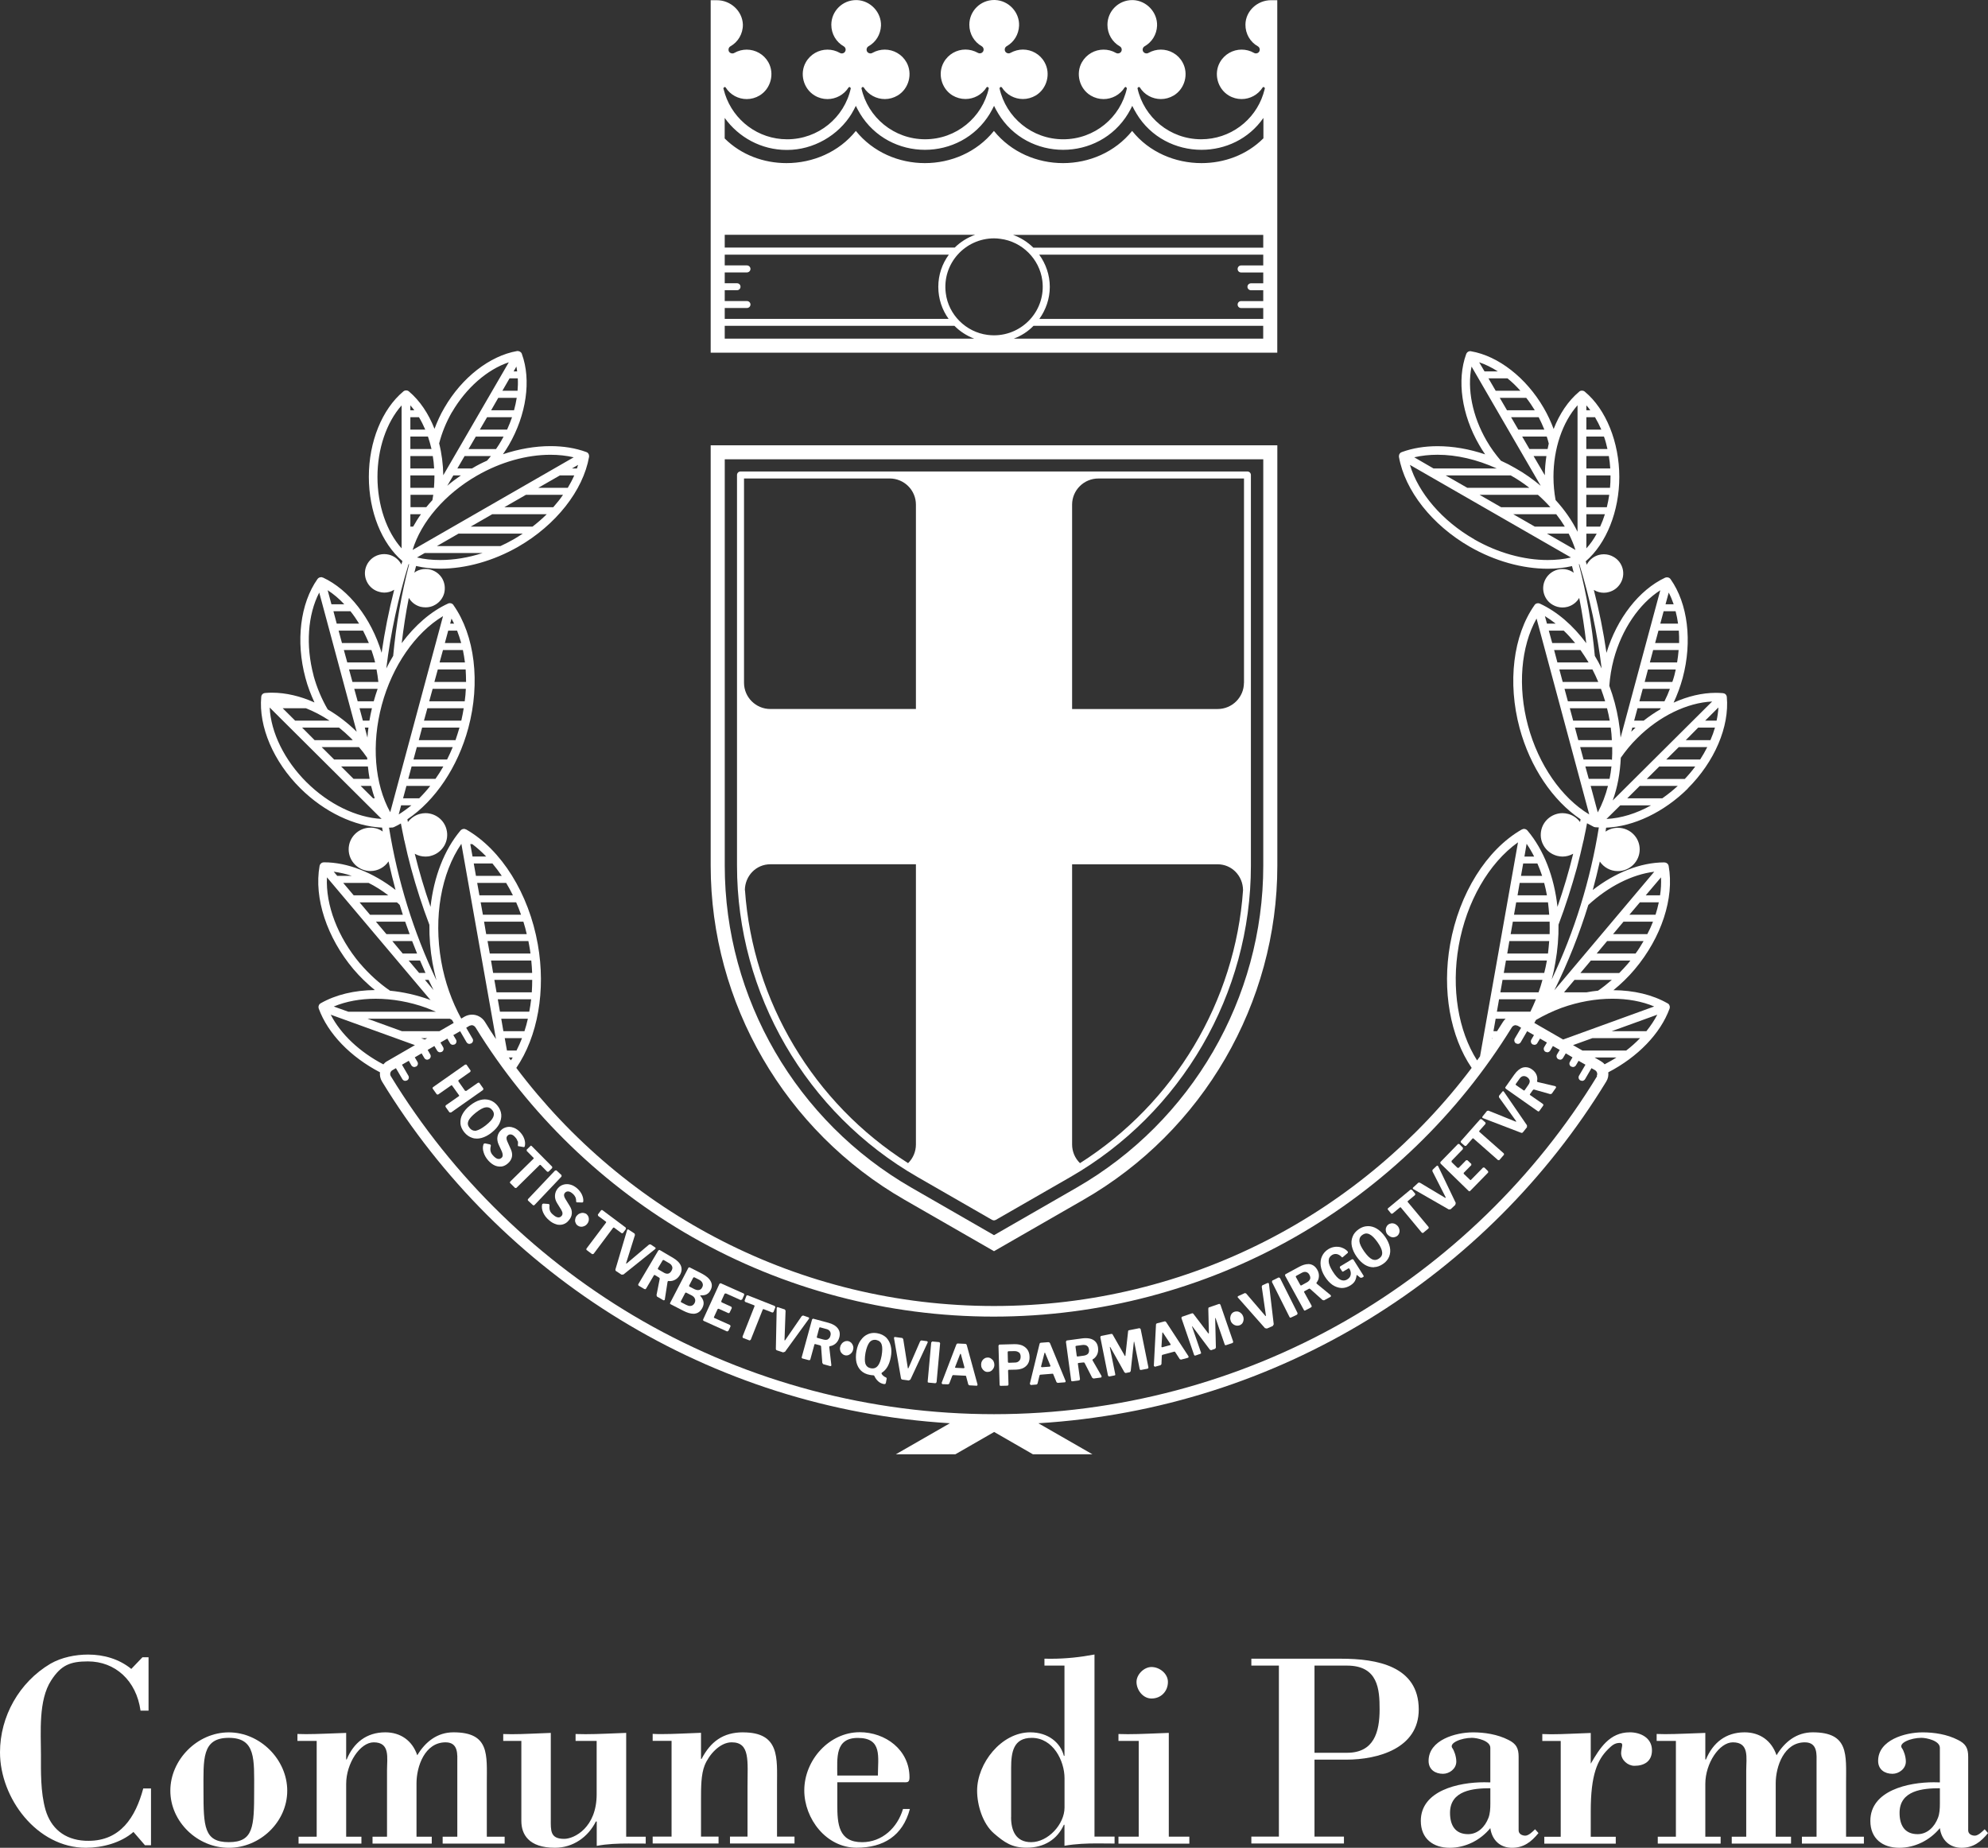
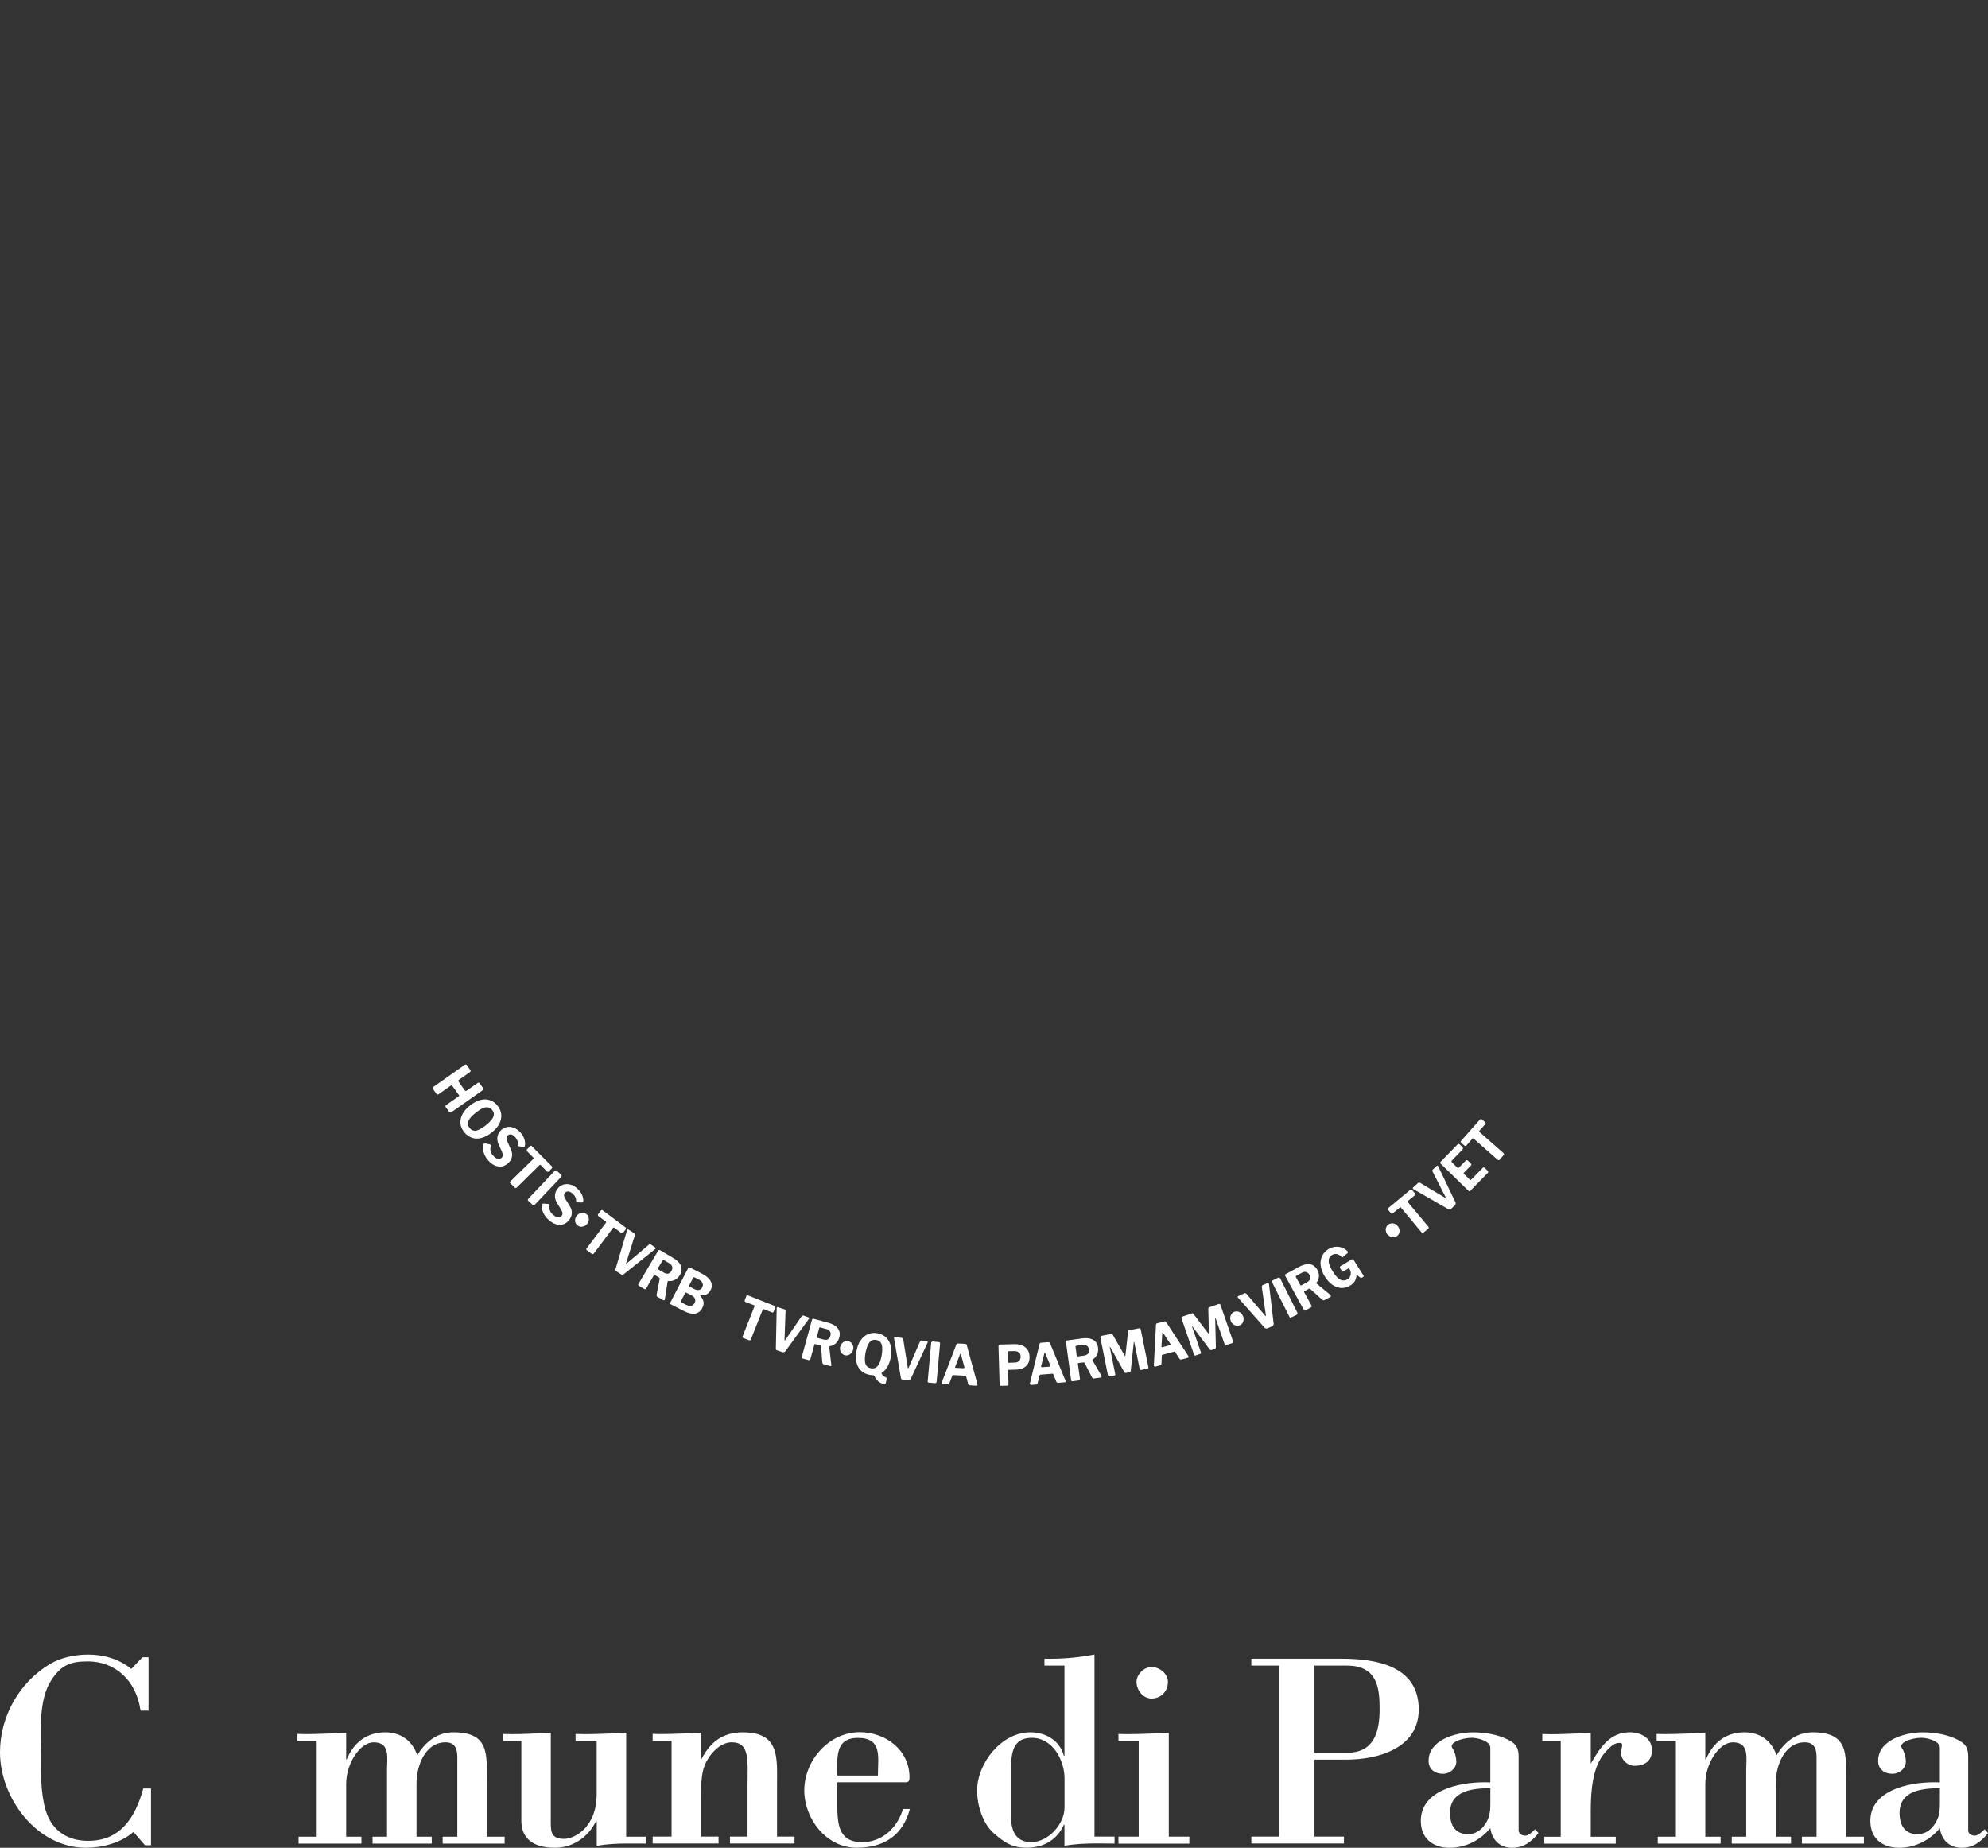
<svg xmlns="http://www.w3.org/2000/svg" id="Livello_2" data-name="Livello 2" viewBox="0 0 955.39 888.03">
  <rect x="0" y="0" width="955.39" height="888.03" fill="#333333" stroke="none" />
  <defs>
    <style>
      .cls-1 {
        fill: none;
      }

      .cls-2 {
        clip-path: url(#clippath-1);
      }

      .cls-3 {
        clip-path: url(#clippath-3);
      }

      .cls-4 {
        clip-path: url(#clippath-4);
      }

      .cls-5 {
        clip-path: url(#clippath-2);
      }

      .cls-6 {
        clip-path: url(#clippath-7);
      }

      .cls-7 {
        clip-path: url(#clippath-6);
      }

      .cls-8 {
        clip-path: url(#clippath-9);
      }

      .cls-9 {
        clip-path: url(#clippath-8);
      }

      .cls-10 {
        clip-path: url(#clippath-5);
      }

      .cls-11 {
        fill: #fff;
      }

      .cls-12 {
        clip-path: url(#clippath);
      }
    </style>
    <clipPath id="clippath">
      <rect class="cls-1" width="955.39" height="888.03" />
    </clipPath>
    <clipPath id="clippath-1">
      <rect class="cls-1" width="955.39" height="888.03" />
    </clipPath>
    <clipPath id="clippath-2">
      <rect class="cls-1" width="955.39" height="888.03" />
    </clipPath>
    <clipPath id="clippath-3">
      <rect class="cls-1" width="955.39" height="888.03" />
    </clipPath>
    <clipPath id="clippath-4">
      <rect class="cls-1" width="955.39" height="888.03" />
    </clipPath>
    <clipPath id="clippath-5">
      <rect class="cls-1" width="955.39" height="888.03" />
    </clipPath>
    <clipPath id="clippath-6">
      <rect class="cls-1" width="955.39" height="888.03" />
    </clipPath>
    <clipPath id="clippath-7">
      <rect class="cls-1" width="955.39" height="888.03" />
    </clipPath>
    <clipPath id="clippath-8">
      <rect class="cls-1" width="955.39" height="888.03" />
    </clipPath>
    <clipPath id="clippath-9">
-       <rect class="cls-1" width="955.39" height="888.03" />
-     </clipPath>
+       </clipPath>
  </defs>
  <g id="Livello_1-2" data-name="Livello 1">
    <g>
      <g class="cls-12">
        <path class="cls-11" d="M42.38,795.17c-6.14,0-12.82,1.33-18.16,4.41C9.25,808.47,0,824.85,0,842.16c0,22.04,17.77,45.86,41.28,45.86,7.92,0,16.86-2.38,22.86-7.61l5.52,6.39h2.91v-27.27h-3.73c-3.73,13.89-11,25.15-26.31,25.15-.54,0-1.1,0-1.61-.03-10.16-.51-16.46-6.2-19.01-14.74-2.52-8.66-2.23-19.04-2.23-26.59,0-10.81-1.3-26.23,4.95-35.79,4.7-7.24,9.05-9.08,17.62-9.08,13.1,0,23.28,9.19,25.29,23.68h3.85v-25.66h-2.94l-5.35,5.6c-5.86-4.78-13.24-6.9-20.71-6.9" />
-         <path class="cls-11" d="M109.95,885.32c-11.91,0-12.16-7.47-12.16-24.75,0-15.02-.93-25.38,12.16-25.38s12.19,10.35,12.19,25.38c0,17.34-.28,24.75-12.19,24.75M109.95,832.56c-15.11,0-28.09,13.15-28.09,28.04s12.99,27.44,28.09,27.44,28.09-12.5,28.09-27.44-12.99-28.04-28.09-28.04" />
        <path class="cls-11" d="M217.9,832.54c-7.72,0-13.49,4.53-17.37,11.03-2.38-7.04-8.01-11.03-15.36-11.03-9.08,0-15.25,5.04-18.56,13.04h-.25v-12.76c-6.85.2-13.47.59-19.35.59-1.41,0-2.77-.03-4.07-.08v3.34h9.25v46.03h-8.71v3.31h30.21v-3.31h-7.33v-25.38c0-9.87,6.68-19.97,13.24-19.97,8.01,0,6.39,7.44,6.39,13.55v31.8h-6.96v3.31h28.46v-3.31h-7.33v-25.66c0-8.12,3.99-19.69,13.98-19.69,6.31,0,5.63,6.08,5.63,9.82v35.53h-7.04v3.31h29.79v-3.31h-8.57v-25.66c0-13.75,1.47-24.5-16.04-24.5" />
        <path class="cls-11" d="M300.94,832.81c-6.48.2-13.04.62-19.58.62-1.61,0-3.17-.03-4.75-.08v3.31h10.13v25.66c0,15.93-10.67,21.42-15.62,21.42-6.82,0-6.42-4.07-6.42-9.56v-41.36c-6.45.2-13.04.62-18.81.62-1.39,0-2.74-.03-4.05-.08v3.31h8.71v38.45c0,6.28,3.34,12.9,16.15,12.9,8.71,0,15.96-5.18,19.66-12.62h.42v11.71c5.04-.96,10.13-1.13,15.25-1.13,2.74,0,5.52.03,8.29.03v-3.31h-9.39v-49.88Z" />
        <path class="cls-11" d="M357.09,832.54c-9.65,0-15.62,4.53-19.92,12.76h-.28v-12.53c-6.68.23-13.32.62-19.21.62-1.39,0-2.72-.03-4.02-.11v3.37h9.08v46h-9.08v3.31h31.66v-3.31h-8.43v-17.51c0-6.28,0-12.39,1.78-16.8,2.01-4.95,7.21-11,12.96-11,8.97,0,7.61,9,7.61,21.39v23.93h-8.43v3.31h31.01v-3.31h-8.4v-24.58c0-13.13,1.47-25.52-16.32-25.52" />
        <path class="cls-11" d="M402.38,853.31c0-8.37-1.22-18.08,9.87-18.08,11.91,0,9.65,9.17,9.65,18.08h-19.52ZM413.11,832.49c-14.57,0-26.59,13.35-26.59,27.98,0,13.58,10.55,27.53,25.12,27.53,12.93,0,22.18-5.69,25.63-18.62h-3.31c-2.66,9.02-10.04,15.96-19.66,15.96-11.34,0-11.91-8.77-11.91-18.08v-10.67l.03-.06h31.29c.48,0,.91.03,1.3.03,1.3,0,2.07-.23,2.07-2.38,0-13.18-11.51-21.7-23.96-21.7" />
        <path class="cls-11" d="M495.55,885.33c-7.36,0-9.65-5.57-9.65-11.97h.03v-23.68c0-7.58,1.05-14.48,9.9-14.48,10.27,0,15.76,11.03,15.76,19.41v14.09c0,7.98-7.89,16.63-16.04,16.63M525.99,795.14c-6.87,1.3-13.86,2.04-20.91,2.04-1.08,0-2.12,0-3.14-.03v3.31h9.62v43.4h-.28c-1.61-6.28-7.47-11.32-16.18-11.32-13.89,0-25.52,14.91-25.52,28.04,0,6.96,2.66,15.81,8.06,20.51,5.09,4.38,8.66,6.9,15.76,6.9,8.4,0,14.71-3.99,17.88-11.03h.28v10.1c5.52-.96,10.69-1.13,15.79-1.13,2.8,0,5.54.06,8.29.06v-3.34h-9.65v-87.5Z" />
        <path class="cls-11" d="M561.7,832.81c-6.62.2-13.18.62-19.69.62-1.5,0-3-.03-4.5-.08v3.31h9.73v46.03h-9.73v3.34h34.06v-3.34h-9.87v-49.88ZM553.39,801.15c-3.62,0-7.21,3.59-7.21,7.16,0,3.85,3.08,7.98,7.21,7.98,4.53,0,7.89-3.42,7.89-7.98,0-3.99-4.02-7.16-7.89-7.16" />
        <path class="cls-11" d="M631.72,842.37v-41.9h15.62c14.97,0,15.67,11.43,15.67,20.99,0,10.95-2.69,20.91-15.67,20.91h-15.62ZM644.54,797.16h-43.17v3.31h13.24v82.18h-13.24v3.31h44.5v-3.31h-14.15v-36.98h15.25c15.33,0,34.85-5.46,34.85-24.1,0-20.96-20.28-24.41-37.29-24.41" />
        <path class="cls-11" d="M705.56,881.48c-6.31,0-8.71-4.38-8.71-10.24,0-10.78,11.09-11.83,19.38-11.83v7.3c0,2.52-.14,4.92-.91,6.93-1.61,4.27-5.09,7.84-9.76,7.84M707.77,832.56c-8.12,0-21.22,3.62-21.22,13.69,0,4.22,3.2,6.22,6.93,6.22,3.06,0,6.39-2.4,6.39-5.86,0-2.49-1.05-5.29-1.84-6.39-1.98-2.52,4.27-5.04,9.36-5.04,2.32,0,8.83,1.33,8.83,4.81v16.61c-.91-.03-1.9-.06-2.94-.06-12.28,0-30.47,3.96-30.47,18.56,0,8.52,5.88,12.93,13.89,12.93,7.53,0,14.71-3.59,19.52-9.45.82,5.86,4.81,9.45,10.41,9.45s9.25-2.8,12.73-7.07l-1.64-1.84c-1.08,1.08-3.08,3.08-4.67,3.08s-3.23-.85-3.23-2.55v-35.36c0-4.16-1.19-6.28-4.92-8.12-5.23-2.66-11.4-3.62-17.14-3.62" />
        <path class="cls-11" d="M783.21,832.54c-9.73,0-14.43,7.69-18.7,15.02l-.03.03v-14.74c-6.62.2-13.21.62-19.18.62-1.39,0-2.77-.06-4.1-.11v3.34h8.85v46.03h-7.89v3.31h34.34v-3.31h-12.02v-12.39c0-17.4,3.2-24.58,8.29-29.65,1.75-1.7,3.11-3.06,5.63-3.06,1.47,0,1.33.82.91,2.91-.11.65-.23,1.44-.23,1.98,0,3.31,3.17,6.11,6.39,6.11,4.81,0,8.43-2.23,8.43-7.44,0-6-5.46-8.66-10.69-8.66" />
        <path class="cls-11" d="M871.14,832.54c-7.72,0-13.47,4.53-17.37,11.03-2.38-7.04-8.01-11.03-15.36-11.03-9.05,0-15.25,5.04-18.56,13.04h-.31v-12.76c-6.82.2-13.44.59-19.32.59-1.41,0-2.77-.03-4.07-.08v3.34h9.25v46.03h-8.71v3.31h30.21v-3.31h-7.36v-25.38c0-9.87,6.7-19.97,13.24-19.97,8.03,0,6.42,7.44,6.42,13.55v31.8h-6.96v3.31h28.49v-3.31h-7.36v-25.66c0-8.12,4.02-19.69,14-19.69,6.31,0,5.63,6.08,5.63,9.82v35.53h-7.04v3.31h29.79v-3.31h-8.57v-25.66c0-13.75,1.5-24.5-16.04-24.5" />
        <path class="cls-11" d="M921.58,881.48c-6.31,0-8.69-4.38-8.69-10.24,0-10.78,11.09-11.83,19.38-11.83v7.3c0,2.52-.14,4.92-.93,6.93-1.61,4.27-5.06,7.84-9.76,7.84M923.84,832.56c-8.15,0-21.25,3.62-21.25,13.69,0,4.22,3.2,6.22,6.9,6.22,3.08,0,6.42-2.4,6.42-5.86,0-2.49-1.02-5.29-1.84-6.39-1.98-2.52,4.27-5.04,9.34-5.04,2.35,0,8.85,1.33,8.85,4.81v16.61c-.93-.03-1.92-.06-2.94-.06-12.25,0-30.47,3.96-30.47,18.56,0,8.52,5.88,12.93,13.89,12.93,7.5,0,14.71-3.59,19.52-9.45.79,5.86,4.81,9.45,10.41,9.45s9.25-2.8,12.73-7.07l-1.61-1.84c-1.1,1.08-3.11,3.08-4.72,3.08s-3.2-.85-3.2-2.55v-35.36c0-4.16-1.19-6.28-4.95-8.12-5.18-2.66-11.34-3.62-17.09-3.62" />
      </g>
      <polygon class="cls-11" points="223.52 511.64 208.11 522.47 207.85 522.84 207.99 523.24 209.78 525.76 210.17 526.07 210.65 525.95 216.85 521.62 217.02 521.57 217.27 521.68 217.27 521.71 220.61 526.38 220.67 526.66 220.5 526.83 214.3 531.16 214.05 531.58 214.19 532.04 216 534.58 216.73 534.67 232.15 523.83 232.32 523.18 230.31 520.35 229.72 520.35 224.09 524.28 223.5 524.23 220.27 519.64 220.38 519.08 226.01 515.12 226.18 514.52 224.17 511.64 223.52 511.64" />
      <g class="cls-2">
        <path class="cls-11" d="M228.27,543.43c-.99,0-1.87-.45-2.57-1.33-.91-1.1-1.08-2.18-.62-3.34.48-1.13,1.61-2.43,3.51-3.96,1.92-1.53,3.48-2.43,4.78-2.6.23-.03.42-.06.59-.06,1.02,0,1.87.42,2.57,1.33.88,1.02,1.02,2.15.54,3.31-.48,1.19-1.73,2.55-3.62,4.05-1.9,1.47-3.45,2.32-4.64,2.55v.03c-.2.03-.34.03-.54.03M233.03,528.35c-.71,0-1.47.11-2.26.31-1.58.42-3.25,1.33-4.89,2.63-1.64,1.27-2.83,2.69-3.62,4.16-.79,1.41-1.08,2.94-.96,4.44l-.03.03c.14,1.47.76,2.86,1.84,4.22,1.08,1.33,2.32,2.18,3.73,2.66.74.28,1.53.4,2.35.4.71,0,1.41-.11,2.21-.31,1.64-.45,3.28-1.3,4.89-2.6,1.64-1.3,2.86-2.66,3.65-4.16.74-1.53,1.08-3,.96-4.5-.14-1.47-.74-2.91-1.75-4.19-1.05-1.33-2.29-2.23-3.76-2.72-.74-.23-1.53-.37-2.35-.37" />
        <path class="cls-11" d="M244.72,541.54c-.31,0-.62.03-.88.08-1.1.2-2.09.62-2.91,1.39-.99.88-1.58,1.9-1.84,3.17-.23,1.22-.06,2.52.54,3.85l1.61,3.51c.28.74.37,1.27.34,1.75-.03.48-.2.85-.57,1.19-.42.34-.82.51-1.3.51-.23,0-.37-.03-.62-.08-.65-.2-1.41-.74-2.12-1.56-.68-.71-1.08-1.44-1.22-2.18-.17-.68-.11-1.56.14-2.55l-.08-.42-.4-.23-2.32-.48-.51.14-.23.31c-.4,1.16-.4,2.46.06,3.85.4,1.39,1.16,2.72,2.26,3.96.99,1.08,2.04,1.9,3.14,2.38.82.34,1.64.51,2.46.51.28,0,.54,0,.82-.03,1.08-.17,2.09-.68,3.03-1.53.99-.85,1.64-1.92,1.9-3.08.23-1.19.06-2.46-.59-3.82l-1.64-3.65c-.57-1.3-.51-2.21.23-2.83.34-.34.74-.51,1.22-.51.14,0,.28,0,.45.03.65.14,1.3.59,1.92,1.33.59.62.96,1.27,1.1,1.9l.11-.08c.17.59.17,1.19.06,1.9l.03.51.25.06,2.57.45.31-.11.17-.37c.25-1.02.17-2.15-.2-3.31-.37-1.16-1.02-2.29-1.95-3.28-.91-1.02-1.9-1.73-3-2.18-.79-.31-1.56-.48-2.35-.48" />
      </g>
      <polygon class="cls-11" points="254.84 550.72 254.9 550.78 253.12 552.5 253.14 553.13 256.43 556.46 256.54 556.69 256.34 556.92 245.17 567.89 245.05 568.46 247.57 570.95 248.17 570.89 259.4 559.83 259.76 559.83 262.96 563.11 263.61 563.11 265.37 561.33 265.37 560.71 255.52 550.78 255.21 550.58 254.84 550.72" />
      <polygon class="cls-11" points="266.73 562.56 253.8 576.22 253.61 576.65 253.8 577.02 256.01 579.08 256.46 579.34 256.94 579.05 269.84 565.45 269.87 564.82 269.93 564.82 267.38 562.45 266.73 562.56" />
      <g class="cls-5">
        <path class="cls-11" d="M272.41,569.09c-.54,0-1.1.06-1.61.23-1.02.28-1.95.88-2.69,1.75-.82.96-1.3,2.09-1.39,3.34-.11,1.27.23,2.52.99,3.76l2.04,3.31c.37.65.57,1.19.57,1.67s-.11.85-.45,1.22c-.42.48-.91.71-1.44.71-.11,0-.25,0-.37-.03-.71-.11-1.47-.57-2.29-1.3-.79-.62-1.3-1.33-1.5-2.01-.25-.65-.28-1.53-.17-2.55l-.14-.42-.45-.17-2.35-.17-.48.17-.17.34c-.23,1.22-.06,2.49.54,3.85.59,1.27,1.5,2.55,2.77,3.59,1.08.99,2.26,1.64,3.42,1.98.57.23,1.19.28,1.73.28s1.05-.06,1.53-.2c1.08-.31,2.04-.93,2.8-1.9.91-1.02,1.41-2.09,1.5-3.31.11-1.22-.23-2.43-1.05-3.71l-2.12-3.45c-.71-1.16-.74-2.12-.14-2.8.42-.48.91-.68,1.47-.68h.14c.65.03,1.36.42,2.12,1.08.62.54,1.08,1.16,1.3,1.73l.06.03c.23.59.31,1.22.31,1.9l.08.42.25.08,2.63.08.31-.14.14-.34c.11-1.05-.11-2.09-.62-3.25-.51-1.13-1.3-2.15-2.32-3.06-1.08-.91-2.12-1.53-3.28-1.81-.57-.17-1.13-.23-1.67-.23" />
        <path class="cls-11" d="M280,582.88c-.45,0-.91.11-1.36.31-.57.2-1.02.57-1.44,1.05-.4.48-.65.99-.74,1.61-.14.57-.11,1.16.08,1.7l.06-.03c.11.57.45,1.02.91,1.39.45.34.96.57,1.53.62.11.03.25.03.34.03.48,0,.93-.08,1.39-.31.54-.2,1.02-.57,1.39-1.05.42-.48.65-1.02.79-1.61.08-.59.06-1.19-.11-1.7-.2-.54-.51-.99-.91-1.36-.45-.34-.99-.54-1.58-.62-.08-.03-.23-.03-.34-.03" />
      </g>
      <polygon class="cls-11" points="288.81 581.71 288.78 581.76 287.31 583.72 287.45 584.34 291.21 587.14 291.32 587.34 291.24 587.59 281.82 600.1 281.82 600.69 284.62 602.76 285.27 602.59 294.69 590 295.06 589.94 298.74 592.66 299.33 592.63 300.83 590.62 300.69 589.94 289.49 581.57 289.12 581.51 288.81 581.71" />
      <g class="cls-3">
        <path class="cls-11" d="M315.13,599.84l-.03.06.03.03v-.08ZM301.69,590.84l-.28.2-.06.2-5.57,18.76c-.08.4,0,.68.34.91l2.55,1.67.93-.06,15.31-12.28.2-.34-.17-.34-2.29-1.53-.71.08-10.75,9.08-.28.06v-.23l4.24-13.49-.17-.68-2.94-1.95-.34-.06Z" />
        <path class="cls-11" d="M320.65,612.13c-.54,0-1.13-.2-1.75-.59l-2.6-1.5-.17-.23.08-.34,2.23-3.73.25-.23.4.11,2.57,1.5c.74.42,1.16.99,1.39,1.64.2.59.06,1.33-.4,2.04-.4.71-.93,1.16-1.58,1.3-.14.03-.28.03-.42.03M316.98,600.7l-.59.23-9.62,16.21-.08.42.25.34,2.66,1.56.54.14.37-.34,3.76-6.39.14-.11h.25l2.01,1.19.34.31.03.37-1.53,7.78.2.68,3.11,1.81h.34l.28-.2h.03l.03-.25,1.33-8.52.31-.31c.28.03.51.06.79.06.79,0,1.53-.17,2.29-.54.99-.45,1.84-1.27,2.52-2.38.88-1.5,1.05-2.97.51-4.38-.57-1.41-1.81-2.69-3.68-3.79l-6.59-3.88Z" />
        <path class="cls-11" d="M329.73,627.09l-2.4-1.24-.17-.23.11-.37,1.98-3.79.28-.28.37.11,2.4,1.22c.82.42,1.39.96,1.64,1.61.28.68.23,1.36-.11,2.07-.4.74-.93,1.22-1.64,1.39-.17.03-.37.06-.57.06-.54,0-1.16-.2-1.87-.54h-.03ZM333.89,619.64l-2.57-1.33-.17-.25.08-.34,1.9-3.65.28-.23.37.06,2.23,1.13c.76.42,1.33.93,1.58,1.61.31.68.25,1.36-.14,2.07-.37.74-.85,1.13-1.53,1.24-.17.03-.34.06-.48.06-.54,0-1.05-.14-1.56-.4v.03ZM331.09,609.06l-.31.31-8.69,16.72-.08.34-.06.03.23.28,6.2,3.2c1.87.96,3.51,1.44,4.89,1.44.25,0,.48,0,.71-.06,1.53-.23,2.69-1.13,3.54-2.74.57-1.08.74-2.09.57-2.97-.17-.96-.71-1.87-1.58-2.91v-.11l.08-.08c.17.03.34.03.51.03,1.05,0,1.9-.17,2.49-.51.76-.37,1.39-1.02,1.84-1.9.82-1.5.88-2.94.14-4.3-.71-1.41-2.12-2.6-4.24-3.73l-5.88-3-.34-.03Z" />
      </g>
-       <polygon class="cls-11" points="345.74 617 337.93 634.08 337.87 634.51 338.21 634.82 349.42 639.88 350.04 639.63 351.11 637.37 350.86 636.8 343.25 633.38 343.08 633.18 343.14 632.9 344.89 629.11 345.34 628.96 350.1 631.11 350.58 630.94 351.71 628.6 351.45 628 346.76 625.88 346.62 625.31 348.23 621.75 348.85 621.61 355.95 624.8 356.66 624.52 357.65 622.34 357.56 621.72 346.3 616.69 345.74 617" />
      <polygon class="cls-11" points="358.95 622.52 358.67 622.78 358.7 622.78 357.82 625.12 358.08 625.66 362.46 627.33 362.63 627.53 362.6 627.78 356.83 642.38 356.97 642.95 360.25 644.22 360.79 643.88 366.59 629.28 366.93 629.14 371.17 630.81 371.71 630.58 372.62 628.26 372.33 627.64 359.35 622.52 358.95 622.52" />
      <g class="cls-4">
        <path class="cls-11" d="M373.85,628.22h-.34l-.25.28v.2l-.4,19.52c0,.4.2.65.57.76l2.91.96.93-.31,11.49-15.84.14-.42h-.03l-.28-.25-2.63-.91-.65.28-7.98,11.6-.23.14-.08-.23.51-14.09-.34-.59-3.34-1.1Z" />
        <path class="cls-11" d="M396.86,643.93c-.34,0-.76-.08-1.16-.17l-2.91-.79-.23-.14v-.37l1.13-4.22.17-.31h.37l2.91.79c.79.17,1.39.59,1.73,1.16.37.59.45,1.24.2,2.09-.2.82-.59,1.33-1.19,1.64l.06.06c-.34.17-.68.25-1.08.25M390.75,633.72l-.48.37-4.98,18.16v.4l.37.23,3,.79h.54l.25-.42,1.95-7.13.14-.17h.23l2.26.59.42.23.14.28.59,7.92.4.62,3.45.96.34-.08.2-.31-.06-.03v-.23l-.99-8.57.2-.37c1.02-.11,1.98-.51,2.83-1.24.82-.71,1.44-1.67,1.78-2.91.48-1.73.23-3.17-.68-4.38-.93-1.24-2.43-2.15-4.55-2.72l-7.36-1.98Z" />
        <path class="cls-11" d="M407.04,644.48c-.34,0-.65.06-1.02.17-.51.2-.99.51-1.41.99-.4.48-.68.99-.82,1.61-.17.59-.17,1.16,0,1.75.14.62.45,1.13.88,1.5.4.42.88.71,1.41.82.25.08.45.08.68.08.34,0,.65-.03.99-.17.57-.23.99-.51,1.41-.99.4-.45.68-.99.82-1.61.17-.57.17-1.19,0-1.78-.17-.57-.45-1.08-.85-1.5-.42-.4-.91-.68-1.44-.82-.2-.03-.45-.06-.65-.06" />
        <path class="cls-11" d="M419.35,657.65c-.25,0-.54-.03-.79-.06-1.33-.25-2.21-.96-2.63-2.12l-.03-.03c-.37-1.16-.37-2.94.03-5.26.48-2.4,1.13-4.07,1.95-5.09.68-.82,1.5-1.19,2.49-1.19.23,0,.48,0,.71.06,1.33.28,2.23.99,2.63,2.23.4,1.22.37,3-.03,5.38-.45,2.4-1.1,4.05-1.92,4.95-.65.76-1.47,1.13-2.4,1.13M420.06,640.59c-1.02,0-2.01.2-2.91.59-1.41.59-2.57,1.56-3.54,3v-.06c-.99,1.41-1.64,3.11-2.01,5.18-.37,2.04-.37,3.88,0,5.49.4,1.58,1.13,2.91,2.21,3.96,1.13,1.05,2.49,1.7,4.22,2.01.51.08,1.08.2,1.75.2l.34.17c1.08,2.32,2.6,3.65,4.58,4.02h.71l.31-.51.42-2.21-.28-.42c-.59-.2-1.13-.54-1.61-1.02-.42-.45-.65-.79-.59-1.05l.08-.2c2.26-1.39,3.65-3.88,4.33-7.38.42-2.04.42-3.93,0-5.54-.4-1.64-1.16-2.97-2.21-4.05-1.13-1.02-2.46-1.7-4.13-2.01-.57-.11-1.13-.17-1.67-.17" />
        <path class="cls-11" d="M430.13,642.54l-.34.06-.14.31v.25l3.34,19.21c.11.4.31.59.74.68l3.03.4.79-.48,8.26-17.74.03-.42-.34-.25-2.74-.37-.54.37-5.63,12.93-.2.17-.11-.17-2.21-13.95-.45-.51-3.48-.48Z" />
      </g>
      <polygon class="cls-11" points="447.53 645.16 445.83 663.86 445.89 664.34 446.32 664.48 449.4 664.76 449.85 664.65 450.11 664.17 451.8 645.55 451.46 645.02 448.01 644.7 447.53 645.16" />
      <path class="cls-11" d="M459.2,657.37l-.25-.23.08-.23,2.38-6.14.14-.17.23.17,1.7,6.31v.25l-.28.23-3.99-.2ZM459.88,645.77l-.28.4-6.99,18.22-.06.28-.03.03.34.51,2.8.08.51-.31,1.5-3.88.34-.25,5.97.31.2.03.11.25,1.05,3.93.45.4,3.62.2.23-.11.14-.34-.03-.25-5.15-18.84-.23-.42-.4-.17-3.71-.17-.4.11Z" />
      <g class="cls-10">
-         <path class="cls-11" d="M474.72,652.41c-.57,0-1.13.14-1.61.45-.48.28-.88.68-1.19,1.22-.28.54-.42,1.13-.42,1.73,0,.68.11,1.24.4,1.75.28.54.65.96,1.16,1.3.45.34.99.48,1.56.48.59,0,1.1-.11,1.58-.42.51-.28.88-.71,1.19-1.24.31-.51.48-1.1.48-1.75s-.14-1.19-.4-1.73c-.28-.57-.71-.93-1.19-1.27-.42-.34-.96-.51-1.56-.51" />
        <path class="cls-11" d="M484.77,654.93l-.28-.11-.11-.37-.11-4.58.08-.34.34-.14,2.72-.06h.17c.82,0,1.5.2,2.01.62l.03-.08c.57.48.88,1.16.88,2.07s-.2,1.61-.71,2.07c-.48.51-1.13.82-2.01.82l-3,.11ZM487.8,645.99h-.28l-7.3.2-.37.51.54,18.81.11.4.4.11,3.14-.08c.42-.03.62-.23.62-.62l-.2-6.7.25-.31,3.71-.08c1.98-.08,3.54-.62,4.72-1.75l-.03.03c1.16-1.08,1.75-2.57,1.67-4.53-.03-1.33-.4-2.46-1.02-3.37-.65-.91-1.53-1.58-2.6-2.04-1.02-.37-2.09-.57-3.37-.57" />
      </g>
      <path class="cls-11" d="M500.33,656.88v-.25l1.61-6.37.17-.23.14.14,2.52,6.08.06.23-.2.23v.08l-3.99.28-.31-.2ZM500.19,645.31l-.42.14-.2.48-4.61,18.9v.37l.42.42,2.77-.23.45-.37.99-4.07.31-.28,5.94-.48.2.03.14.25,1.56,3.79.51.34,3.59-.28.2-.17.08-.34-.08-.28-7.41-17.96-.31-.4-.51-.14-3.62.28Z" />
      <g class="cls-7">
        <path class="cls-11" d="M517.86,651.93l-.28-.06-.14-.34-.57-4.3.06-.31.34-.14,2.97-.4c.2-.03.37-.03.59-.03.57,0,1.08.11,1.5.42.57.34.88.99,1.02,1.84.08.79-.03,1.47-.48,1.98-.45.48-1.1.79-2.04.93l-2.97.4ZM521.88,643.1c-.54,0-1.13.03-1.73.11l-7.55,1.02-.34.57,2.52,18.61.17.37.42.06,3.06-.4.48-.23.11-.45-1.02-7.38.03-.2.2-.14,2.29-.25h.48l.25.25,3.62,7.07.62.4,3.59-.48.25-.17.08-.37v-.03l-.08-.25-4.3-7.47.03-.4c.93-.48,1.64-1.27,2.15-2.26.48-.96.65-2.12.48-3.39-.2-1.73-.99-2.97-2.32-3.76-.91-.54-2.09-.82-3.51-.82" />
-         <path class="cls-11" d="M547.69,638.29l-5.15,1.02c-.28.03-.42.28-.42.74l-1.27,11.46-.11.23-.2-.17-5.86-10.27-.25-.23h-.42l-4.95.99-.28.57,3.68,18.36.23.37.11.08.4.06,2.43-.48.34-.17v-.4l-2.6-12.9.06-.28.17.17,6.79,12.11.57.31,2.01-.4.42-.48,1.5-14,.11-.23.08.17,2.63,13.04.2.4.42.03,3.08-.59.45-.25.03-.48-3.71-18.33-.48-.42Z" />
+         <path class="cls-11" d="M547.69,638.29l-5.15,1.02c-.28.03-.42.28-.42.74l-1.27,11.46-.11.23-.2-.17-5.86-10.27-.25-.23h-.42l-4.95.99-.28.57,3.68,18.36.23.37.11.08.4.06,2.43-.48.34-.17v-.4l-2.6-12.9.06-.28.17.17,6.79,12.11.57.31,2.01-.4.42-.48,1.5-14,.11-.23.08.17,2.63,13.04.2.4.42.03,3.08-.59.45-.25.03-.48-3.71-18.33-.48-.42" />
      </g>
      <path class="cls-11" d="M558.18,647.35v-.23l.4-6.56.11-.25.2.17,3.62,5.46.08.2-.11.28h-.08l-3.9,1.08-.31-.14ZM559.56,635.07l-3.54.91-.4.25-.08.48-1.02,19.46.03.37v-.06l.48.37,2.69-.74.45-.51.17-4.13.23-.34,5.71-1.53h.28l.2.17,2.23,3.45.57.2,3.45-.91.17-.23v-.37l-.08-.2-10.67-16.32-.4-.34h-.48Z" />
      <g class="cls-6">
        <path class="cls-11" d="M585.98,626.61l-4.98,1.7c-.23.11-.34.4-.31.79l.28,11.54-.11.25-.23-.14-7.13-9.36-.31-.25-.42.06-4.81,1.64-.2.59,6.08,17.71.25.37.03-.06h.42l2.35-.82.31-.2-.03-.42-4.27-12.36v-.28l.2.17,8.35,11.12.59.23,1.95-.68.34-.57-.34-14.06.06-.23.14.14,4.36,12.62.23.37h.4l3-.99.42-.31v-.51l-6.11-17.71-.51-.34Z" />
        <path class="cls-11" d="M594.28,630.26c-.37,0-.74.06-1.13.2-.54.2-.99.54-1.33,1.02-.31.48-.51.99-.57,1.61-.08.62,0,1.19.23,1.78.2.57.59,1.08,1.02,1.41.45.4.99.65,1.58.76l.06.03c.17.03.34.03.51.03.37,0,.76-.06,1.13-.2.51-.2.96-.54,1.3-.99.31-.48.51-1.02.57-1.64.06-.57-.03-1.19-.25-1.75-.23-.57-.57-1.05-1.05-1.44-.45-.42-.96-.68-1.56-.79-.17-.03-.34-.03-.51-.03" />
      </g>
      <polygon class="cls-11" points="609.19 616.59 606.67 617.69 606.36 618.32 608.37 632.23 608.31 632.52 608.08 632.38 598.86 621.63 598.27 621.43 595.04 622.9 594.81 623.12 594.81 623.49 594.93 623.61 607.91 638.29 608.85 638.49 611.65 637.27 612.13 636.45 609.84 617.04 609.67 616.67 609.58 616.59 609.19 616.59" />
      <polygon class="cls-11" points="611.43 615.44 611.26 616.09 619.69 632.9 619.97 633.27 620.45 633.18 623.2 631.88 623.56 631.48 623.53 630.95 615.13 614.2 614.57 613.94 614.57 613.89 611.43 615.44" />
      <g class="cls-9">
        <path class="cls-11" d="M625.11,617.79l-.25-.28-2.07-3.76-.08-.37.28-.25,2.63-1.44c.51-.28,1.05-.45,1.53-.45.17,0,.37.06.54.08.68.17,1.24.65,1.61,1.39.4.74.51,1.44.28,2.07v-.06c-.25.62-.74,1.16-1.58,1.61l-2.63,1.44-.25.03ZM628.65,607.52c-1.3,0-2.72.45-4.3,1.3l-6.68,3.62-.11.59,9.05,16.52.25.31.42-.08,2.72-1.44.4-.4-.11-.51-3.59-6.51v-.17l.14-.17,2.04-1.13.42-.17.34.17,5.94,5.32.71.17,3.14-1.7.2-.28-.06-.34.03-.03-.17-.2-6.68-5.49-.11-.4c.68-.82,1.1-1.75,1.19-2.86.11-1.1-.11-2.26-.76-3.37-.88-1.56-2.04-2.43-3.56-2.72-.25-.03-.54-.06-.85-.06" />
        <path class="cls-11" d="M642.48,599.17c-.23,0-.48,0-.71.03-1.22.11-2.32.48-3.39,1.13-1.41.88-2.4,2.01-3.06,3.42-.62,1.36-.85,2.89-.62,4.55.25,1.7.88,3.45,1.98,5.18,1.1,1.73,2.32,3.06,3.68,4.02,1.39.91,2.8,1.41,4.3,1.5h-.06.31c1.39,0,2.69-.42,4.02-1.22,1.1-.68,1.84-1.44,2.26-2.23.4-.82.68-1.73.74-2.66l.2-.14,1.61,1.3h.79l.68-.42.17-.23-.08-.31-4.81-7.64-.37-.31-.54.14-5.57,3.37-.14.57,1.08,1.7.25.23.31-.06,2.55-1.53.37.06.06.14.37.65c.31.85.4,1.67.2,2.46-.2.82-.71,1.44-1.56,1.98-.57.37-1.19.54-1.81.54-.51,0-1.02-.11-1.53-.37-1.16-.57-2.38-1.9-3.71-4.02-1.24-2.01-1.92-3.65-1.92-4.92-.03-1.27.48-2.21,1.53-2.89.59-.37,1.22-.54,1.78-.54.25,0,.48.03.68.06.85.23,1.58.65,2.23,1.39l.23.2.28-.08,2.46-2.09.08-.45-.2-.31c-.68-.74-1.53-1.3-2.57-1.7-.79-.34-1.67-.48-2.55-.48" />
-         <path class="cls-11" d="M660.76,605.52c-.42,0-.91-.11-1.36-.31-1.13-.54-2.38-1.78-3.76-3.71-1.41-2.04-2.21-3.65-2.35-4.95-.08-1.27.34-2.32,1.47-3.08.62-.42,1.27-.68,1.92-.68.48,0,.96.14,1.44.37,1.19.57,2.46,1.81,3.88,3.82,1.39,1.95,2.12,3.56,2.23,4.78v.08c.14,1.19-.34,2.21-1.47,2.97-.62.45-1.3.71-2.01.71M657.4,589.28h-.17c-1.5.03-2.94.54-4.3,1.5-1.39.99-2.38,2.15-2.89,3.54-.59,1.44-.71,2.97-.37,4.61.37,1.64,1.1,3.34,2.35,5.09,1.19,1.67,2.52,2.97,3.9,3.82,1.33.79,2.66,1.19,4.07,1.19h.34l.03-.06c1.47-.03,2.94-.59,4.33-1.56,1.41-.93,2.35-2.15,2.91-3.51.54-1.39.68-2.89.34-4.53-.34-1.64-1.1-3.28-2.29-5.01-1.24-1.73-2.52-2.97-3.99-3.88-1.36-.82-2.8-1.22-4.27-1.22" />
        <path class="cls-11" d="M669.02,587.89c-.11,0-.2,0-.31.03-.57.08-1.08.25-1.53.59-.45.34-.79.82-.99,1.36-.25.51-.28,1.08-.17,1.7.08.59.31,1.16.71,1.64.42.48.91.82,1.41,1.1.45.23.91.34,1.39.34.11,0,.23,0,.34-.03.59-.08,1.1-.28,1.53-.59.48-.37.79-.82.99-1.36.23-.57.25-1.1.14-1.73-.11-.59-.34-1.1-.71-1.61-.42-.48-.88-.85-1.41-1.13-.42-.17-.91-.31-1.39-.31" />
      </g>
      <polygon class="cls-11" points="667.08 580.66 666.86 581.03 667 581.37 667 581.31 668.56 583.27 669.18 583.27 672.8 580.27 673.05 580.18 673.25 580.35 683.3 592.43 683.86 592.57 686.58 590.31 686.58 589.72 676.48 577.61 676.53 577.24 680.04 574.33 680.15 573.73 678.54 571.81 677.86 571.72 667.08 580.66" />
      <polygon class="cls-11" points="690.84 560.19 690.44 560.31 688.44 562.2 688.38 562.88 694.74 575.38 694.74 575.67 694.49 575.64 682.32 568.37 681.65 568.37 679.07 570.75 678.93 571.06 679.07 571.37 679.24 571.48 696.24 581.24 697.15 581.16 699.38 579.06 699.61 578.13 691.15 560.48 690.87 560.14 690.84 560.19" />
      <polygon class="cls-11" points="692.14 558.56 692.2 558.59 692.28 559.19 705.77 572.34 706.2 572.54 706.54 572.34 715.17 563.51 715.17 562.89 713.36 561.11 712.73 561.11 706.91 567.05 706.74 567.14 706.48 567.02 703.43 564.11 703.43 563.66 707.08 559.95 707.08 559.38 705.21 557.6 704.59 557.6 700.99 561.28 700.4 561.22 697.6 558.48 697.6 557.88 703.03 552.28 703.03 551.55 701.3 549.82 700.71 549.76 692.14 558.56" />
      <polygon class="cls-11" points="711.36 537.89 702.08 548.38 701.97 548.72 702.11 549.06 702.08 549.09 703.98 550.73 704.57 550.68 707.68 547.14 707.88 547.03 708.17 547.2 719.93 557.55 720.53 557.55 722.82 554.92 722.71 554.33 710.88 543.89 710.88 543.52 713.91 540.12 713.91 539.5 712.01 537.86 711.36 537.89" />
      <g class="cls-8">
        <path class="cls-11" d="M722.47,524.34l-.37.17-1.73,2.15v.68l8.23,11.43.06.28h-.23l-13.13-5.29-.68.14-2.21,2.74-.08.34.17.31.2.08,18.3,7.02c.08.03.23.06.34.06.23,0,.42-.11.59-.34l1.9-2.38v-.93l-11.09-16.15-.34-.28.06-.03Z" />
        <path class="cls-11" d="M732.49,524.11l-.34-.14-3.59-2.49-.2-.28.14-.31,1.73-2.43c.48-.71,1.02-1.13,1.7-1.27.17,0,.31-.03.45-.03.54,0,1.08.2,1.61.57.68.51,1.08,1.1,1.16,1.73v-.08c.06.65-.17,1.36-.74,2.12l-1.7,2.46-.23.17ZM733.2,512.88c-.45,0-.88.06-1.33.17-1.47.45-2.83,1.58-4.1,3.34l-4.39,6.22.2.57,15.45,10.86.37.14.37-.25,1.81-2.52.17-.48-.31-.42-6.11-4.24-.14-.17.06-.25,1.33-1.87.37-.34h.37l7.69,2.18.71-.17,2.04-2.89.06-.31-.2-.31-.06-.08-.23-.08-8.43-1.98-.25-.31c.25-.96.2-2.01-.2-3.03-.42-1.08-1.13-1.95-2.21-2.72-.99-.71-2.01-1.05-3.03-1.05" />
        <path class="cls-11" d="M477.7,593.61l-39.63-22.8c-55.36-31.83-89.77-91.07-89.77-154.78v-195.29h258.8v195.29c0,63.65-34.4,122.95-89.77,154.78l-39.63,22.8ZM613.86,214.01h-272.32v202.02c0,66.06,35.7,127.59,93.19,160.58l42.97,24.7,42.97-24.7c57.49-32.99,93.19-94.49,93.19-160.58v-202.02Z" />
        <path class="cls-11" d="M357.96,427.81c.08-6.93,5.43-12.45,12.25-12.45h69.96v134.66c0,3.42-1.36,6.62-3.76,8.97-45.49-28.86-74.63-77.77-78.39-131.18h-.06ZM519.02,559c-2.43-2.35-3.79-5.6-3.79-8.97v-134.66h69.93c6.79,0,12.16,5.52,12.22,12.45-3.73,53.38-32.93,102.33-78.36,131.18M370.21,340.74c-6.99,0-12.65-5.66-12.65-12.59v-98.2h69.99c6.96,0,12.62,5.63,12.62,12.56v98.22h-69.96ZM515.23,340.74v-98.22c0-6.93,5.66-12.56,12.62-12.56h69.99v98.17l-.03.03c0,6.93-5.66,12.59-12.65,12.59h-69.93ZM599.5,226.59h-243.61c-.96,0-1.7.76-1.7,1.7v187.73c0,61.56,33.24,118.93,86.82,149.68l35.82,20.6.85.23.82-.23,35.84-20.6c53.55-30.75,86.82-88.12,86.82-149.68v-187.73c0-.93-.74-1.7-1.67-1.7" />
        <path class="cls-11" d="M245.51,509.58c-.34-.42-.68-.91-.99-1.36h1.87c-.25.48-.57.93-.88,1.36M771.14,511.5c-.51-.62-1.13-1.13-1.84-1.53l-2.97-1.75h10.5c-1.81,1.19-3.73,2.21-5.69,3.28M204.15,499.59l-1.78-.65h2.91l-1.13.65ZM243.64,504.88l-1.08-5.97h8.32c-.82,2.07-1.67,4.05-2.66,5.97h-4.58ZM717.05,499.31l.06-.4h.2l-.25.4ZM760.5,504.88l-4.53-2.6,9.34-3.37h22.89c-2.04,2.12-4.24,4.1-6.68,5.97h-21.02ZM477.54,632.75c50.89,0,100.91-13.21,144.82-38.25,42.52-24.27,78.53-59.1,104.16-100.71.4-.68,1.13-1.1,1.87-1.1l1.02.28,1.61.96-3.08,5.23c-.42.82-.14,1.87.62,2.29l.85.25c.59,0,1.13-.31,1.44-.85l3.06-5.26,3.28,1.87-1.27,2.18c-.45.79-.17,1.81.59,2.29l.85.2c.59,0,1.16-.25,1.44-.82l1.3-2.18,3.31,1.9-1.3,2.18c-.45.82-.2,1.81.62,2.29l.85.23c.57,0,1.13-.31,1.44-.85l1.27-2.18,3.28,1.87-1.3,2.18c-.48.82-.2,1.81.62,2.29l.85.25c.54,0,1.13-.31,1.44-.88l1.3-2.18,3.23,1.92-1.24,2.15c-.48.82-.23,1.81.57,2.26l.85.25c.59,0,1.16-.31,1.47-.82l1.27-2.18,3.31,1.87-3.08,5.26c-.48.82-.2,1.84.62,2.29l.85.23c.54,0,1.13-.31,1.44-.85l3.06-5.26,1.7.96c.68.4.91,1.02.99,1.33.11.37.14.93-.2,1.5h.25c-29.7,48.69-71.6,89.37-121.17,117.77-51.12,29.25-109.43,44.73-168.72,44.73s-117.6-15.47-168.72-44.73c-49.56-28.4-91.46-69.08-121.17-117.77-.34-.57-.28-1.13-.2-1.5.08-.34.34-.96,1.02-1.33l1.67-.96,3.08,5.26c.31.54.88.85,1.44.85l.85-.23c.82-.48,1.08-1.47.59-2.29l-3.06-5.26,3.28-1.87,1.24,2.18c.31.51.91.82,1.47.82l.85-.25c.79-.45,1.08-1.44.59-2.26l-1.27-2.15,3.28-1.92,1.27,2.18c.31.57.88.88,1.47.88l.79-.25c.82-.48,1.1-1.5.62-2.29l-1.24-2.18,3.23-1.87,1.3,2.18c.31.54.88.85,1.44.85l.85-.23c.82-.48,1.08-1.47.59-2.29l-1.27-2.18,3.31-1.9,1.27,2.18c.31.57.88.82,1.44.82l.85-.2c.82-.48,1.08-1.5.62-2.29l-1.3-2.18,3.28-1.87,3.06,5.26c.31.54.88.85,1.44.85l.85-.25c.82-.48,1.1-1.47.62-2.29l-3.06-5.23,1.58-.96,1.02-.28c.79,0,1.44.42,1.9,1.1,25.6,41.62,61.64,76.44,104.16,100.71,43.91,25.04,93.92,38.25,144.79,38.25M193.14,495.57l-16.49-5.97h39.55l1.02.57c.28.48.54.96.82,1.44l-6.9,3.99v-.03h-17.99ZM241.91,495.57l-1.02-5.97h12.79c-.45,2.04-.99,4.02-1.64,5.97h-10.13ZM717.73,495.57l1.05-5.97h4.78c-.48.42-.88.91-1.24,1.47-.91,1.5-1.87,3-2.86,4.5h-1.73ZM184.23,511.53c-11.4-5.97-20.45-14.48-25.29-23.88l40.46,14.63-13.3,7.69c-.74.37-1.33.93-1.87,1.56M774.56,495.57l21.9-7.92c-1.41,2.69-3.17,5.35-5.23,7.92h-16.66ZM240.27,486.21l-1.05-5.97h16.04c-.25,2.01-.51,4.05-.91,5.97h-14.09ZM719.37,486.21l1.05-5.97h17.71c-.82,2.07-1.75,4.05-2.66,5.97h-16.1ZM167.37,486.21l-6.96-2.49c5.91-2.49,12.82-3.73,20.14-3.73,7.89,0,16.27,1.44,24.41,4.39,1.53.59,3.08,1.24,4.53,1.84h-42.12ZM751.22,499.59l-13.86-7.98c.28-.48.57-.96.82-1.44,3.79-2.21,7.92-4.19,12.25-5.8,8.18-2.94,16.52-4.39,24.44-4.39,7.33,0,14.23,1.24,20.11,3.73h-.03l-43.74,15.87ZM208.39,475.88l-4.16-4.95h1.75c.79,1.64,1.58,3.28,2.4,4.95M238.63,476.9l-1.05-5.97h18.19c0,2.01-.08,3.99-.2,5.97h-16.95ZM721.04,476.9l1.05-5.97h19.18c-.54,2.01-1.16,4.02-1.87,5.97h-18.36ZM751.65,476.9l5.01-5.97h17.94c-2.15,1.87-4.33,3.62-6.62,5.18-1.84.17-3.68.45-5.52.79h-10.81ZM759.51,467.62l5.01-5.97h19.01c-.37.45-.74.96-1.16,1.44-1.36,1.56-2.72,3.06-4.19,4.53h-18.67ZM201.43,467.59l-5.04-5.97h5.49-.03c.85,2.01,1.73,3.99,2.63,5.97h-3.06ZM236.99,467.59l-1.02-5.97h19.35c.2,2.01.34,3.99.42,5.97h-18.76ZM722.62,467.59h.06l1.05-5.97h19.69l-.08.34c-.34,1.9-.74,3.79-1.22,5.63h-19.49ZM193.54,458.26l-5.01-6h9.53c.79,2.04,1.58,3.99,2.38,6h-6.9ZM235.38,458.26l-1.08-6h19.63c.14.76.28,1.53.42,2.23.25,1.24.42,2.52.59,3.76h-19.58ZM724.35,458.26l1.02-6h19.15c-.14,1.98-.37,3.96-.59,6h-19.58ZM767.32,458.26l5.04-6h17.51c-1.19,2.04-2.4,4.05-3.85,6h.03-18.73ZM185.7,448.92l-5.04-5.97h14.06c.68,1.98,1.41,3.99,2.15,5.97h-11.17ZM233.65,448.92l-1.02-5.97h18.9c.62,1.95,1.16,3.96,1.61,5.97h-19.49ZM725.99,448.92l1.05-5.97h17.68c.06,1.98.03,3.96,0,5.97h-18.73ZM775.21,448.92l5.01-5.97h14.17c-.76,2.01-1.67,3.99-2.72,5.97h.06-16.52ZM177.84,439.64l-5.04-5.97h17.94l-.03-.03c.48.37.96.82,1.39,1.27.48,1.56.99,3.11,1.5,4.72h-15.76ZM232.07,439.61l-1.08-5.97h17.06c.85,1.95,1.67,3.93,2.35,5.97h-18.33ZM727.6,439.61l1.05-5.97h15.28c.23,1.95.45,3.96.59,5.97h.03-16.95ZM783.05,439.61l5.06-5.97h9.08c-.42,1.98-.93,3.96-1.58,5.97h-12.56ZM169.97,430.28l-5.04-5.97h12.19c3.23,1.61,6.45,3.65,9.48,5.97h-16.63ZM230.4,430.28l-1.08-5.97h13.92c1.16,1.9,2.23,3.9,3.25,5.97h-16.1ZM729.3,430.28l1.02-5.97h11.77c.51,1.92.96,3.9,1.33,5.97h-14.12ZM173.03,463.09c-10.72-12.73-16.58-28.18-15.9-41.45l49.79,59.01-.51-.23c-6.25-2.26-12.7-3.68-18.98-4.3-5.15-3.54-10.07-7.98-14.37-13.04h-.03ZM790.91,430.28l7.33-8.63c.14,2.8,0,5.69-.45,8.63h-6.87ZM162.08,420.94l-1.7-2.01c2.89.4,5.83,1.02,8.71,2.01h.06-7.07ZM747.01,475.88c6.62-13.41,12.02-27.1,16.3-40.96,9.62-8.88,20.99-14.65,31.69-15.98l-47.98,56.95ZM228.73,420.94l-1.05-5.97h8.97c1.58,1.9,3.08,3.88,4.5,5.97h-12.42ZM732.01,414.97h6.82c.85,1.92,1.61,3.93,2.29,5.97h-10.16l1.05-5.97h-.03.03ZM227.09,411.63l-1.08-5.97h.96c2.32,1.78,4.58,3.76,6.68,5.97h-6.56ZM221.66,489.52c-4.5-8.2-7.86-17.57-9.62-27.55-3.73-21.22-.03-42.29,9.68-56.44l16.63,93.84c-1.84-2.74-3.59-5.46-5.29-8.26-1.41-2.23-3.76-3.48-6.2-3.48-1.22,0-2.4.31-3.54.91l-1.67.99ZM732.61,411.66l1.05-6.14c1.33,1.92,2.52,3.96,3.62,6.14h-4.67ZM709.86,509.63c-9.05-14.15-12.48-34.57-8.83-55.11v-.03c3.76-21.16,14.48-39.72,28.49-49.68l-18.25,102.86c-.45.59-.93,1.24-1.41,1.95M209.72,471.07c-11.03-23.2-18.64-47.87-22.75-73.24l.06-.08c.4,0,.85,0,1.3-.06h.37l.2-.06.25-.08h.06c1.19-.54,2.35-1.16,3.45-1.81.42,2.29.91,4.61,1.39,6.93.06.45.14.93.28,1.33l.06.2c.93,4.36,1.98,8.69,3.14,13.01,2.52,9.28,5.46,18.39,8.83,27.24-.08,6.03.42,12.16,1.5,18.33.54,2.83,1.13,5.54,1.87,8.29M745.71,470.73c.71-2.63,1.3-5.32,1.75-8.06,1.1-6.17,1.61-12.31,1.53-18.3,3.37-8.88,6.25-17.99,8.83-27.27,1.13-4.33,2.18-8.63,3.14-12.99l.06-.17c.14-.45.2-.93.28-1.39.51-2.32.99-4.61,1.39-6.9,1.13.59,2.29,1.24,3.42,1.81h.14l.25.06.17.06h.4c.4.06.85.06,1.3.08-4.07,25.32-11.66,49.9-22.66,73.07M772.04,393.59l6.62-6.54h14.8c-7.07,3.93-14.46,6.2-21.42,6.54M191.61,391.41l1.16-4.39h4.95c-1.98,1.61-4.02,3.08-6.11,4.39M179.31,383.66l-6-5.97h5.04c.48,2.04,1.08,4.05,1.73,5.97h-.76ZM193.71,383.66l1.61-5.97h11.46c-1.67,2.12-3.48,4.13-5.32,5.97h-7.75ZM767.83,390.36l-3.39-12.67h8.32c-1.16,4.55-2.8,8.85-4.87,12.67h-.06ZM782.03,383.66l6-5.97h18.28c-2.38,2.21-4.89,4.16-7.44,5.97h-16.83ZM791.4,374.35l6-5.97h17.29c-1.5,2.04-3.2,4.07-5.01,5.97h-18.28ZM169.91,374.32l-5.97-5.97h12.87c.2,2.01.48,4.02.82,5.97h-7.72ZM196.2,374.32l1.61-5.97h15.25c-1.19,2.07-2.43,4.07-3.79,5.97h-13.07ZM763.53,374.32l-1.64-5.97h12.14l.4-.06c-.2,2.04-.51,4.07-.91,6.03h-9.99ZM160.58,365.01l-6-5.97h17.94c1.44,1.67,2.74,3.37,3.93,5.12l.06.85h-15.93ZM198.71,365.01l1.61-5.97h17.26c-.85,2.04-1.73,4.02-2.72,5.97h-16.15ZM761.01,365.01l-1.61-5.97h15.39c.06,2.04,0,4.07-.11,6.11l-.65-.14h-13.01ZM800.76,365.01l6.03-5.97h13.69c-1.02,2.01-2.15,4.02-3.42,5.97h-16.3ZM151.19,355.73v-.03l-6-6.03h17.74c1.95,1.58,3.85,3.25,5.69,5.06l.91.99h-18.33ZM176.59,354.49l-1.27-4.81h1.78-.03c-.23,1.64-.4,3.23-.48,4.81M201.26,355.7l1.61-6.03h17.94c-.59,2.07-1.24,4.05-1.9,6.03h-17.65ZM758.49,355.7l-1.61-6.03h17.2c.28,2.07.48,3.99.54,6.03h-16.13ZM783.95,351.66l.51-1.98h1.53c-.68.65-1.36,1.3-2.04,1.98M810.15,355.7l5.97-6.03h8.06c-.59,2.04-1.3,3.99-2.18,6.03h-11.85ZM141.85,346.34l-6-5.97h11.15c3.82,1.5,7.67,3.51,11.37,5.97h-16.52ZM174.36,346.34h.03l-1.61-5.97h5.97c-.48,1.98-.88,3.99-1.22,5.97h-3.17ZM203.75,346.34l1.64-5.97h17.46c-.34,1.98-.68,3.99-1.16,5.97h-17.94ZM756.03,346.34l-1.61-5.97h17.88c.54,1.98.93,3.99,1.3,5.97h-17.57ZM785.34,346.34l1.61-5.97h11.17l-.28.57c-2.72,1.58-5.38,3.39-7.92,5.4h-4.58ZM819.46,346.34l6.31-6.28h.06c-.11,2.07-.42,4.19-.88,6.28h-5.49ZM147.31,375.93c-10.61-10.55-17.14-23.93-17.71-35.9l53.78,53.53c-12.05-.62-25.46-7.07-36.04-17.62h-.03ZM775.02,384.73c2.32-6.28,3.56-13.24,3.9-20.57,2.29-3.28,4.89-6.48,7.89-9.42,10.61-10.58,23.99-17.03,36.01-17.6l-47.81,47.58ZM171.89,337.03l-1.64-5.97h11.23c-.68,1.95-1.33,3.96-1.87,5.97h-7.72ZM206.27,337.03l1.64-5.97h15.96c-.08,1.98-.25,3.96-.54,5.97h-17.06ZM753.49,337.03l-1.61-5.97h17.51c.74,1.95,1.39,3.96,2.01,5.97h-17.91ZM787.86,337.03l1.61-5.97h13.04c-.76,2.04-1.61,4.05-2.6,5.97h-12.05ZM790.4,327.73l1.58-5.97h13.35c-.2.99-.45,1.98-.68,2.89-.28,1.08-.62,2.07-.96,3.08h-13.3ZM169.38,327.73l-1.64-6h13.21c.37,2.04.68,3.99.88,6h-12.45ZM208.76,327.73l1.64-6h13.38c.11,1.92.2,3.99.2,6h-15.22ZM750.94,327.73h.06l-1.61-6h15.9c.99,1.92,1.95,3.93,2.8,6h-17.14ZM166.89,318.36l-1.64-5.97h13.24c.51,1.47.99,2.97,1.41,4.47.11.51.23.99.37,1.5h-13.38ZM211.25,318.36l1.64-5.97h9.56c.4,1.95.74,3.93.99,5.97h-12.19ZM748.45,318.36l-1.58-5.97h12.67c1.33,1.92,2.66,3.9,3.9,5.97h-14.99ZM792.89,318.36l1.58-5.97h12.25c-.17,1.98-.4,3.96-.74,5.97h-13.1ZM164.34,309.05l-1.61-5.97h11.74c.99,1.92,1.92,3.93,2.8,5.97h-12.93ZM213.79,309.05l1.61-5.97h4.27c.74,1.92,1.41,3.93,1.98,5.97h-7.86ZM745.96,309.05l-1.64-5.97h7.19c1.9,1.81,3.71,3.82,5.49,5.97h-11.03ZM795.41,309.05l1.61-5.97h9.79c.14,1.95.17,3.96.14,5.97h-11.54ZM216.34,299.72l.65-2.43c.42.79.85,1.61,1.24,2.43h-1.9ZM734.33,348.8c-5.04-18.76-3.45-37.97,4.1-51.54l25.32,94.15c-13.32-8.01-24.36-23.88-29.42-42.63v.03ZM187.54,390.36c-7.53-13.58-9.11-32.82-4.05-51.6,5.06-18.76,16.13-34.66,29.42-42.66l-25.38,94.26ZM743.44,299.72l-.99-3.62c1.75,1.08,3.51,2.29,5.18,3.62h-4.19ZM161.82,299.72l-1.58-5.97h8.18c1.47,1.84,2.89,3.88,4.16,5.97h-10.75ZM797.9,299.72l1.61-5.97h5.74c.51,1.9.91,3.9,1.19,5.97h-8.54ZM171.41,351.66c-4.27-4.22-9-7.84-13.92-10.72-2.86-4.92-5.21-10.41-6.82-16.3h.03c-3.85-14.43-2.8-29.2,2.72-39.86l17.99,66.88ZM800.42,290.41l1.53-5.63c.91,1.75,1.7,3.65,2.38,5.63h-3.9ZM778.83,354.49c-.42-5.54-1.33-11.17-2.83-16.78-.76-2.77-1.61-5.49-2.6-8.12.31-4.16.99-8.46,2.12-12.73,3.88-14.43,12.25-26.71,22.38-33.18l-19.07,70.81ZM159.28,290.41l-1.81-6.76c2.83,1.84,5.49,4.07,7.98,6.76h.06-6.22ZM185.64,321.25c2.07-16.97,5.69-33.75,10.72-50.13h.03l.23.08c-3.76,14.46-6.28,29.17-7.67,44.02-1.19,1.95-2.26,3.96-3.31,6.03M769.72,321.25c-.99-2.09-2.12-4.1-3.28-6.03-1.39-14.82-3.93-29.56-7.67-44.02h.03l.2-.08c5.04,16.38,8.66,33.16,10.72,50.13M211.56,269.14c-3.9,0-7.64-.37-11.17-1.22l3.73-2.15h27.84c-6.9,2.26-13.86,3.37-20.4,3.37M209.97,262.43l10.38-5.97h30.86c-1.39.93-2.83,1.84-4.3,2.69-2.09,1.19-4.22,2.29-6.37,3.28h-30.58ZM757.11,264.3l-13.66-7.84h10.44c1.3,2.57,2.4,5.18,3.23,7.84M762.37,263.54v-7.07h4.98c-1.41,2.63-3.08,5.01-4.98,7.07M197.21,253.1v-5.97h5.09c-1.41,1.95-2.63,3.96-3.76,5.97h-1.33ZM226.18,253.1l10.38-5.97h26.2c-2.12,2.09-4.44,4.1-6.85,5.97h-29.73ZM737.62,253.1l-10.38-5.97h20.65c1.53,1.95,2.89,3.93,4.13,5.97h-14.4ZM762.37,253.1v-5.97h8.91c-.65,2.09-1.41,4.07-2.29,5.97h-6.62ZM197.21,237.79h.06-.06ZM197.27,237.79h10.95c-.14.85-.28,1.7-.42,2.57-1.05,1.1-2.01,2.26-2.94,3.39h-7.58v-5.97ZM242.39,243.76l10.38-5.97h17.82c-1.39,2.07-3,4.02-4.7,5.97h.03-23.54ZM721.4,243.76l-10.38-5.97h28.06c2.18,1.92,4.16,3.9,6,5.97h-23.68ZM762.34,243.76v-5.97h11.03c-.31,2.07-.68,4.02-1.16,5.97h-9.87ZM197.21,234.45v-5.97h11.57v.71c0,1.78-.11,3.51-.23,5.26h-11.34ZM214.95,233.46l2.91-4.98h3.68-.03c-2.29,1.56-4.5,3.2-6.56,4.98M258.66,234.45l10.41-5.97h6.9c-.88,2.01-1.92,3.99-3.11,5.97h-14.2ZM705.17,234.45l-10.41-5.97h31.26l.2.11c3.11,1.75,6.03,3.73,8.77,5.86h-29.82ZM762.34,234.45v-5.97h11.63v.71c0,1.78-.06,3.51-.23,5.26h-11.4ZM274.87,225.15l2.94-1.73c-.17.59-.37,1.13-.54,1.73h-2.4ZM743.75,269.14c-11.37,0-23.88-3.39-35.31-9.96v-.03c-15.36-8.83-26.79-22.18-30.86-35.73l77.4,44.5c-3.56.85-7.36,1.22-11.23,1.22M197.21,225.15v-5.97h10.78c.34,1.92.54,3.96.65,5.97h-11.43ZM219.79,225.15l3.48-5.97h12.65c-.62.74-1.22,1.5-1.87,2.21-2.38,1.05-4.7,2.21-6.96,3.59l-.28.17h-7.02ZM742.4,228.4l-5.4-9.22h6.17c-.45,3-.74,6.08-.76,9.22M762.37,225.15v-5.97h10.81c.34,1.92.54,3.96.68,5.97h-11.49ZM198.29,264.3c4.07-13.49,15.56-26.88,30.89-35.7,11.43-6.59,23.96-10.04,35.33-10.04,3.9,0,7.67.4,11.2,1.22l-77.43,44.53ZM688.93,225.15l-9.28-5.38c3.54-.82,7.3-1.22,11.17-1.22h.06c9.14,0,18.98,2.29,28.43,6.59h-30.38ZM225.17,215.81l3.48-5.97h13.35c-.37.65-.71,1.33-1.08,1.95l.03-.03c-.82,1.44-1.7,2.77-2.57,4.05h-13.21ZM197.21,215.78v-5.97h8.46c.65,1.92,1.22,3.93,1.7,5.97h-10.16ZM735.01,215.78l-3.48-5.97h11.8c.37,1.13.71,2.18.96,3.31l.03-.03c-.2.85-.37,1.81-.57,2.69h-8.74ZM762.34,215.78v-5.97h8.49c.71,1.92,1.22,3.93,1.67,5.97h-10.16ZM197.21,206.47v-5.97h4.13c1.13,1.87,2.12,3.85,3.03,5.97h-7.16ZM230.6,206.47l3.48-5.97h12c-.68,2.01-1.5,3.99-2.38,5.97h-13.1ZM729.67,206.47l-3.48-5.97h13.27c1.02,1.98,1.9,3.96,2.72,5.97h-12.5ZM762.37,206.47v-5.97h4.16c1.1,1.87,2.12,3.85,3.03,5.97h-7.19ZM193,263.54c-7.24-8.09-11.6-20.82-11.6-34.34s4.36-26.23,11.6-34.37v68.72ZM197.21,197.17v-2.35c.65.71,1.27,1.53,1.9,2.35h-1.9ZM762.37,197.17v-2.35c.71.71,1.3,1.53,1.9,2.35h-1.9ZM758.13,255.56c-2.6-5.32-6.2-10.47-10.55-15.25-.65-3.56-1.02-7.33-1.02-11.15,0-13.55,4.33-26.23,11.57-34.4v60.8ZM236.03,197.17l3.42-5.97h8.88c-.31,1.98-.76,3.96-1.3,5.97h-11ZM724.23,197.17l-3.48-5.97h12.73c1.47,1.87,2.83,3.88,4.1,5.97h.03-13.38ZM241.43,187.8l3.45-5.97h3.96c.11,1.95.06,3.93-.11,5.97h-7.3ZM718.8,187.8l-3.48-5.97h9.14c2.21,1.78,4.27,3.79,6.22,5.97h-11.88ZM246.84,178.49l1.3-2.29h.03c.14.76.28,1.53.37,2.29h-1.7ZM740.42,233.46c-3.73-3.11-7.75-6-12.16-8.46-2.26-1.33-4.58-2.52-6.96-3.59-2.52-2.94-4.89-6.14-6.9-9.65-6.79-11.71-9.39-24.84-7.21-35.56h.03l33.21,57.26ZM217.19,198.13c6.82-11.71,16.95-20.54,27.33-24.02l-31.49,54.29c-.08-5.26-.76-10.47-1.98-15.31,1.3-5.09,3.34-10.13,6.14-15.02v.06ZM713.43,178.49l-2.57-4.39c3,1.02,6.05,2.52,8.97,4.39h.06-6.45ZM248.84,168.68c-.11,0-.23,0-.34.03-13.1,2.29-26.51,12.7-34.91,27.22-1.95,3.28-3.48,6.73-4.78,10.16-2.86-7.3-7.04-13.55-12.25-17.94l-.03-.03-.08-.06-.37-.25c-.25-.11-.57-.17-.88-.17-.51,0-.99.14-1.36.48-10.21,8.52-16.58,24.19-16.58,40.99s6.17,32,16.13,40.54c-.17.57-.34,1.13-.51,1.67l-.2-.42c-1.24-2.15-3.25-3.65-5.63-4.3-.79-.2-1.61-.31-2.4-.31-1.58,0-3.2.4-4.64,1.22-2.15,1.27-3.68,3.25-4.33,5.63-1.3,4.89,1.64,10.01,6.56,11.29.82.23,1.58.37,2.4.37,1.61,0,3.23-.42,4.61-1.27l.2-.11c-2.57,10.01-4.58,20.14-6.05,30.3-5.01-16.58-15.67-30.33-28.18-36.15h-.06l-.17-.03-.34-.14h-.34c-.68,0-1.33.31-1.73.88-8.29,11.74-10.52,29.93-5.8,47.47,1.08,4.16,2.63,8.12,4.36,11.85-6.82-3.06-13.81-4.7-20.4-4.7-1.1,0-2.15.03-3.23.14h-.06l-.37.08h-.17c-.79.28-1.33.96-1.36,1.78-1.3,14.29,5.88,31.15,18.81,43.96,11.46,11.4,26.08,18.33,39.27,18.87.11.62.23,1.27.31,1.9-1.67-1.22-3.71-1.87-5.91-1.87-5.74,0-10.47,4.64-10.47,10.41s4.72,10.44,10.47,10.44c3.59,0,6.82-1.84,8.69-4.64,1.02,4.58,2.15,9.17,3.37,13.72-10.78-8.35-23.03-13.27-34.32-13.27h-.08l-.4.06h-.17c-.79.2-1.39.91-1.53,1.64-2.77,15.42,3.48,34.43,16.27,49.65,3.14,3.71,6.62,7.04,10.27,10.04-9.7.08-18.76,2.21-26,6.34l-.03.03-.2.14-.25.17c-.54.57-.74,1.44-.48,2.18,4.41,12.11,15.31,23.31,29.45,30.67-.17,1.47.11,3,.96,4.41,56.84,93.19,157.15,157.18,272.92,164.25l-25.97,14.91h28.6l18.64-10.72,18.62,10.72h28.6l-25.97-14.91c115.76-7.07,216.08-71.07,272.92-164.25.88-1.41,1.13-2.94.96-4.41,14.17-7.36,25.07-18.56,29.48-30.67.25-.76.03-1.61-.51-2.18l-.23-.17-.23-.14h-.03c-7.27-4.16-16.3-6.25-26-6.31,3.65-3,7.13-6.31,10.27-10.07,12.79-15.22,19.04-34.17,16.27-49.65-.11-.76-.74-1.41-1.53-1.61h-.17l-.37-.08h-.08c-11.29,0-23.54,4.89-34.32,13.27,1.24-4.53,2.35-9.11,3.39-13.69,1.87,2.77,5.06,4.61,8.66,4.61,5.77,0,10.5-4.67,10.5-10.44s-4.7-10.38-10.5-10.38c-2.18,0-4.24.68-5.91,1.84.08-.65.17-1.3.28-1.9,13.24-.51,27.84-7.47,39.3-18.84l-.11.03c12.93-12.87,20.11-29.68,18.81-43.99-.06-.82-.57-1.5-1.36-1.75h-.17l-.37-.11h-.08c-1.07-.08-2.18-.14-3.28-.14-6.56,0-13.52,1.64-20.31,4.72,1.75-3.79,3.25-7.75,4.36-11.88,4.7-17.54,2.49-35.7-5.8-47.44-.37-.59-1.05-.91-1.73-.91-.11,0-.25,0-.37.03l-.34.08-.17.06h-.03c-12.5,5.86-23.17,19.58-28.18,36.13-1.47-10.16-3.51-20.26-6.08-30.24l.17.08c1.44.85,3,1.27,4.64,1.27.82,0,1.61-.11,2.43-.34,4.92-1.3,7.89-6.39,6.59-11.29-.65-2.4-2.18-4.38-4.33-5.6-1.44-.85-3.06-1.27-4.67-1.27-.82,0-1.58.11-2.38.31-2.38.65-4.41,2.18-5.63,4.3l-.2.45c-.17-.54-.34-1.13-.51-1.67,9.93-8.57,16.13-24.05,16.13-40.57s-6.34-32.48-16.58-40.96c-.37-.34-.88-.48-1.36-.48-.31,0-.62.03-.91.17l-.34.23-.08.08-.03.03c-5.23,4.36-9.42,10.61-12.25,17.91-1.3-3.45-2.86-6.85-4.78-10.13-8.43-14.54-21.81-24.95-34.91-27.22-.14-.06-.23-.06-.34-.06-.71,0-1.36.34-1.75.91l-.08.17-.17.31v.03c-4.58,12.45-2.15,29.2,6.25,43.65.88,1.56,1.84,3.06,2.86,4.53-7.72-2.6-15.5-3.93-22.86-3.93-6.11,0-11.94.91-17.17,2.83-.79.23-1.33.96-1.39,1.78v.54c2.86,16.21,15.93,32.76,34.03,43.17,12.08,6.93,25.35,10.58,37.51,10.58,4.02,0,7.95-.42,11.63-1.27.28,1.08.54,2.09.82,3.2l-.79-.54c-1.39-.82-3-1.24-4.55-1.24-.82,0-1.64.11-2.46.31-2.4.65-4.38,2.18-5.63,4.3-1.24,2.15-1.58,4.64-.93,7.02.65,2.4,2.18,4.39,4.33,5.6,1.41.82,3.03,1.24,4.61,1.24.82,0,1.64-.11,2.43-.31,2.38-.65,4.38-2.15,5.63-4.3,1.44,7.21,2.55,14.48,3.39,21.78-6.31-8.52-13.95-15.16-22.26-19.01-.28-.14-.59-.2-.88-.2-.48,0-1.02.14-1.39.48l-.08.11-.28.31v.03c-10.27,14.6-13.01,37.17-7.16,59.01,5.06,18.84,15.98,34.97,29.31,43.88-.08.4-.17.88-.25,1.33-1.36-1.84-3.34-3.25-5.71-3.9-.91-.23-1.81-.37-2.72-.37-4.58,0-8.85,3.08-10.1,7.72-.71,2.69-.37,5.49,1.05,7.89,1.39,2.43,3.65,4.13,6.37,4.89.93.23,1.81.37,2.69.37,1.81,0,3.59-.51,5.12-1.36-2.09,8.6-4.64,17.12-7.55,25.52-1.56-14.4-6.56-27.39-14.46-36.72-.4-.45-1.02-.74-1.61-.74-.2,0-.37.03-.54.06l-.11.08-.4.14h-.03c-16.95,9.7-30.13,30.84-34.43,55.17-3.96,22.21.08,44.36,10.35,59.41-52.28,69.45-135.62,114.43-229.58,114.43s-177.27-44.98-229.55-114.43c10.3-15.05,14.29-37.2,10.33-59.41-4.3-24.33-17.46-45.46-34.4-55.17h-.06l-.37-.14-.14-.08c-.17-.03-.34-.06-.51-.06-.62,0-1.22.28-1.64.74-7.86,9.31-12.84,22.32-14.43,36.72-2.91-8.4-5.46-16.89-7.58-25.52,1.53.88,3.31,1.36,5.12,1.36.93,0,1.78-.08,2.72-.37,2.69-.71,4.92-2.46,6.37-4.89,1.36-2.4,1.75-5.21,1.02-7.89-1.22-4.64-5.46-7.72-10.07-7.72-.91,0-1.81.14-2.72.37-2.4.65-4.33,2.07-5.74,3.9-.08-.45-.17-.93-.23-1.33,13.3-8.94,24.22-25.04,29.28-43.88,5.86-21.84,3.14-44.42-7.13-59.01v-.06l-.28-.31-.11-.11c-.37-.34-.88-.48-1.36-.48-.28,0-.57.03-.85.17-8.32,3.82-15.98,10.52-22.29,19.04.88-7.3,1.98-14.57,3.42-21.78,1.22,2.15,3.23,3.65,5.63,4.3.79.17,1.61.28,2.43.28,1.58,0,3.2-.37,4.58-1.22,2.15-1.22,3.71-3.2,4.36-5.6.59-2.38.28-4.87-.93-7.02-1.27-2.15-3.25-3.65-5.63-4.3-.79-.2-1.61-.31-2.38-.31-1.64,0-3.23.4-4.64,1.22l-.76.57c.28-1.1.54-2.12.82-3.23,3.68.88,7.61,1.3,11.63,1.3,12.16,0,25.43-3.65,37.51-10.58,18.11-10.44,31.15-26.99,34-43.17v-.57c-.06-.82-.57-1.53-1.36-1.75-5.23-1.92-11.06-2.83-17.17-2.83-7.36,0-15.14,1.33-22.86,3.9,1.02-1.41,1.98-2.97,2.89-4.5,8.4-14.48,10.78-31.2,6.22-43.65v-.08l-.17-.31-.08-.17c-.42-.54-1.08-.88-1.75-.88" />
        <path class="cls-11" d="M610.88.09h-.03.03ZM348.26,162.76h.03v-6.17h110.39c2.66,2.69,5.94,4.81,9.53,6.17h-119.95ZM487.17,162.76c3.62-1.36,6.85-3.42,9.51-6.17h110.39v6.17h.03-119.92ZM348.29,127.57v-5.18h107.7c-3.2,4.36-5.06,9.7-5.06,15.47s1.84,11.06,4.95,15.39h-107.59v-5.23h10.64c.96,0,1.73-.74,1.73-1.67s-.76-1.67-1.73-1.67h-10.64v-5.21h5.91c.96,0,1.67-.74,1.67-1.67s-.71-1.67-1.67-1.67h-5.91v-5.21h10.64c.96,0,1.73-.74,1.73-1.67s-.76-1.7-1.73-1.7h-10.64ZM499.5,153.25c3.11-4.36,5.01-9.7,5.01-15.39s-1.92-11.12-5.09-15.47h107.67v5.18h-10.64c-.93,0-1.67.74-1.67,1.7s.74,1.67,1.67,1.67h10.64v5.21h-5.86c-.96,0-1.73.74-1.73,1.67s.76,1.67,1.73,1.67h5.86v5.21h-10.64c-.93,0-1.67.74-1.67,1.67s.74,1.67,1.67,1.67h10.64v5.23h-107.59ZM477.66,161.15c-.96,0-2.01-.08-3.03-.2-10.41-1.33-18.84-9.68-20.11-20.06-1.84-14.17,9.28-26.34,23.23-26.34.99,0,1.98.08,3,.23,10.41,1.3,18.84,9.68,20.17,20.06,1.81,14.17-9.31,26.31-23.25,26.31M496.59,119.02c-2.74-2.72-6.05-4.81-9.76-6.14h120.26v6.14h-110.5ZM348.29,118.99v-6.14h120.32c-3.73,1.33-7.07,3.45-9.79,6.14h-110.53ZM510.93,72c12.14,0,24.24-5.86,31.26-17.48v-.03c.74-1.19,1.36-2.4,1.95-3.62.57,1.22,1.27,2.43,1.98,3.62v.03c6.96,11.6,19.12,17.48,31.29,17.48,11.34,0,22.69-5.12,29.76-15.33v9.87h-.08c-8.01,7.98-18.84,11.85-29.68,11.85-12.59,0-25.18-5.23-33.33-15.47-8.32,10.3-20.77,15.47-33.21,15.47s-24.87-5.18-33.21-15.47c-8.29,10.3-20.74,15.47-33.18,15.47s-24.87-5.18-33.18-15.47c-8.15,10.18-20.71,15.47-33.33,15.47-10.84,0-21.7-3.88-29.7-11.85v-9.87c6.65,9.28,17.54,15.39,29.82,15.39h.2c12.53,0,24.61-6.9,31.06-17.54v-.03c.71-1.19,1.36-2.4,1.95-3.62.57,1.22,1.24,2.43,1.95,3.62v.03c7.04,11.63,19.15,17.48,31.26,17.48s24.24-5.86,31.26-17.48v-.03c.71-1.19,1.36-2.4,1.95-3.62.57,1.22,1.24,2.43,1.98,3.62v.03c6.99,11.63,19.12,17.48,31.23,17.48M477.75,0c-6.59,0-11.91,5.32-11.91,11.88,0,4.44,2.35,8.29,5.94,10.33.88.51,1.19,1.64.68,2.52-.34.59-.96.91-1.61.91-.28,0-.62-.08-.91-.25-1.9-1.05-3.93-1.58-5.97-1.58-4.16,0-8.23,2.21-10.41,6.11-3.08,5.43-1.16,12.67,4.19,15.93,1.95,1.16,4.1,1.73,6.22,1.73,3.99,0,7.92-2.01,10.16-5.63l.48-.23.59.57v.11c-3.08,14-15.62,24.53-30.61,24.53s-27.55-10.52-30.61-24.53v-.08l.57-.57.51.23c2.26,3.62,6.17,5.63,10.18,5.63,2.12,0,4.22-.57,6.17-1.73,5.4-3.25,7.27-10.47,4.24-15.93-2.21-3.9-6.25-6.11-10.44-6.11-2.04,0-4.07.51-5.97,1.58-.28.2-.59.25-.93.25-.62,0-1.27-.31-1.61-.88-.48-.91-.2-2.04.68-2.55,3.54-1.98,5.8-5.63,6-9.87.23-6.45-5.04-12.08-11.54-12.33h-.42c-6.56,0-11.91,5.32-11.91,11.88,0,4.44,2.38,8.29,5.94,10.33.91.51,1.22,1.64.68,2.55-.34.57-.93.88-1.58.88-.31,0-.62-.06-.93-.25-1.87-1.08-3.93-1.58-5.97-1.58-4.16,0-8.23,2.21-10.41,6.11-3.06,5.46-1.16,12.67,4.24,15.93,1.9,1.16,4.05,1.73,6.17,1.73,3.99,0,7.92-2.01,10.18-5.63l.45-.23.59.57v.11c-3.08,14.03-15.59,24.5-30.61,24.5-13.95,0-25.72-9.11-29.82-21.67-.14-.4-.23-.85-.37-1.3-.14-.48-.28-.88-.4-1.36l-.03-.17v-.11l.59-.57.48.23c2.23,3.62,6.14,5.63,10.16,5.63,2.12,0,4.24-.57,6.17-1.73,5.4-3.25,7.27-10.47,4.24-15.93-2.18-3.9-6.25-6.11-10.44-6.11-2.01,0-4.07.51-5.94,1.58-.31.2-.62.25-.93.25-.65,0-1.27-.31-1.64-.88-.45-.91-.2-2.04.71-2.55,3.65-2.07,6.03-6,5.97-10.47-.25-6.54-5.91-11.68-12.5-11.68h-2.97v169.4h272.29V.09h-2.94c-6.62,0-12.25,5.15-12.36,11.68-.06,4.5,2.32,8.43,5.94,10.47.91.51,1.19,1.64.68,2.55-.34.57-.93.88-1.58.88-.31,0-.65-.06-.93-.25-1.87-1.08-3.93-1.58-5.97-1.58-4.16,0-8.23,2.21-10.41,6.11-3.06,5.46-1.16,12.67,4.22,15.93,1.92,1.16,4.07,1.73,6.2,1.73,3.99,0,7.89-2.01,10.16-5.63l.45-.23.59.57v.11l-.06.17c-.08.48-.23.93-.37,1.36-.14.45-.23.91-.37,1.3-4.02,12.56-15.87,21.67-29.82,21.67-14.99,0-27.53-10.52-30.61-24.53v-.08l.59-.57.51.23c2.23,3.62,6.14,5.63,10.16,5.63,2.12,0,4.22-.57,6.17-1.73,5.4-3.25,7.27-10.47,4.22-15.93-2.15-3.9-6.22-6.11-10.41-6.11-2.01,0-4.07.51-5.97,1.58-.28.2-.59.25-.93.25-.62,0-1.24-.31-1.61-.88-.51-.91-.2-2.04.71-2.55,3.48-1.98,5.8-5.63,5.97-9.87.23-6.45-5.04-12.08-11.54-12.33h-.4c-6.59,0-11.91,5.32-11.91,11.88,0,4.44,2.35,8.29,5.91,10.33.91.51,1.22,1.64.71,2.55-.34.57-.96.88-1.61.88-.31,0-.62-.06-.93-.25-1.87-1.08-3.9-1.58-5.97-1.58-4.16,0-8.2,2.21-10.41,6.11-3.06,5.46-1.16,12.67,4.22,15.93,1.95,1.16,4.1,1.73,6.2,1.73,3.99,0,7.92-2.01,10.18-5.63l.48-.23.57.57v.11c-3.06,14.03-15.59,24.5-30.61,24.5s-27.53-10.52-30.61-24.53v-.11l.59-.57.51.23c2.26,3.62,6.14,5.63,10.16,5.63,2.12,0,4.24-.57,6.2-1.73,5.38-3.25,7.27-10.5,4.19-15.93-2.15-3.9-6.22-6.11-10.41-6.11-2.01,0-4.05.54-5.97,1.58-.25.17-.57.25-.88.25-.65,0-1.3-.31-1.64-.91-.48-.88-.2-2.01.68-2.52,3.51-1.98,5.8-5.63,5.97-9.9.25-6.45-5.01-12.08-11.54-12.31h-.4" />
      </g>
    </g>
  </g>
</svg>